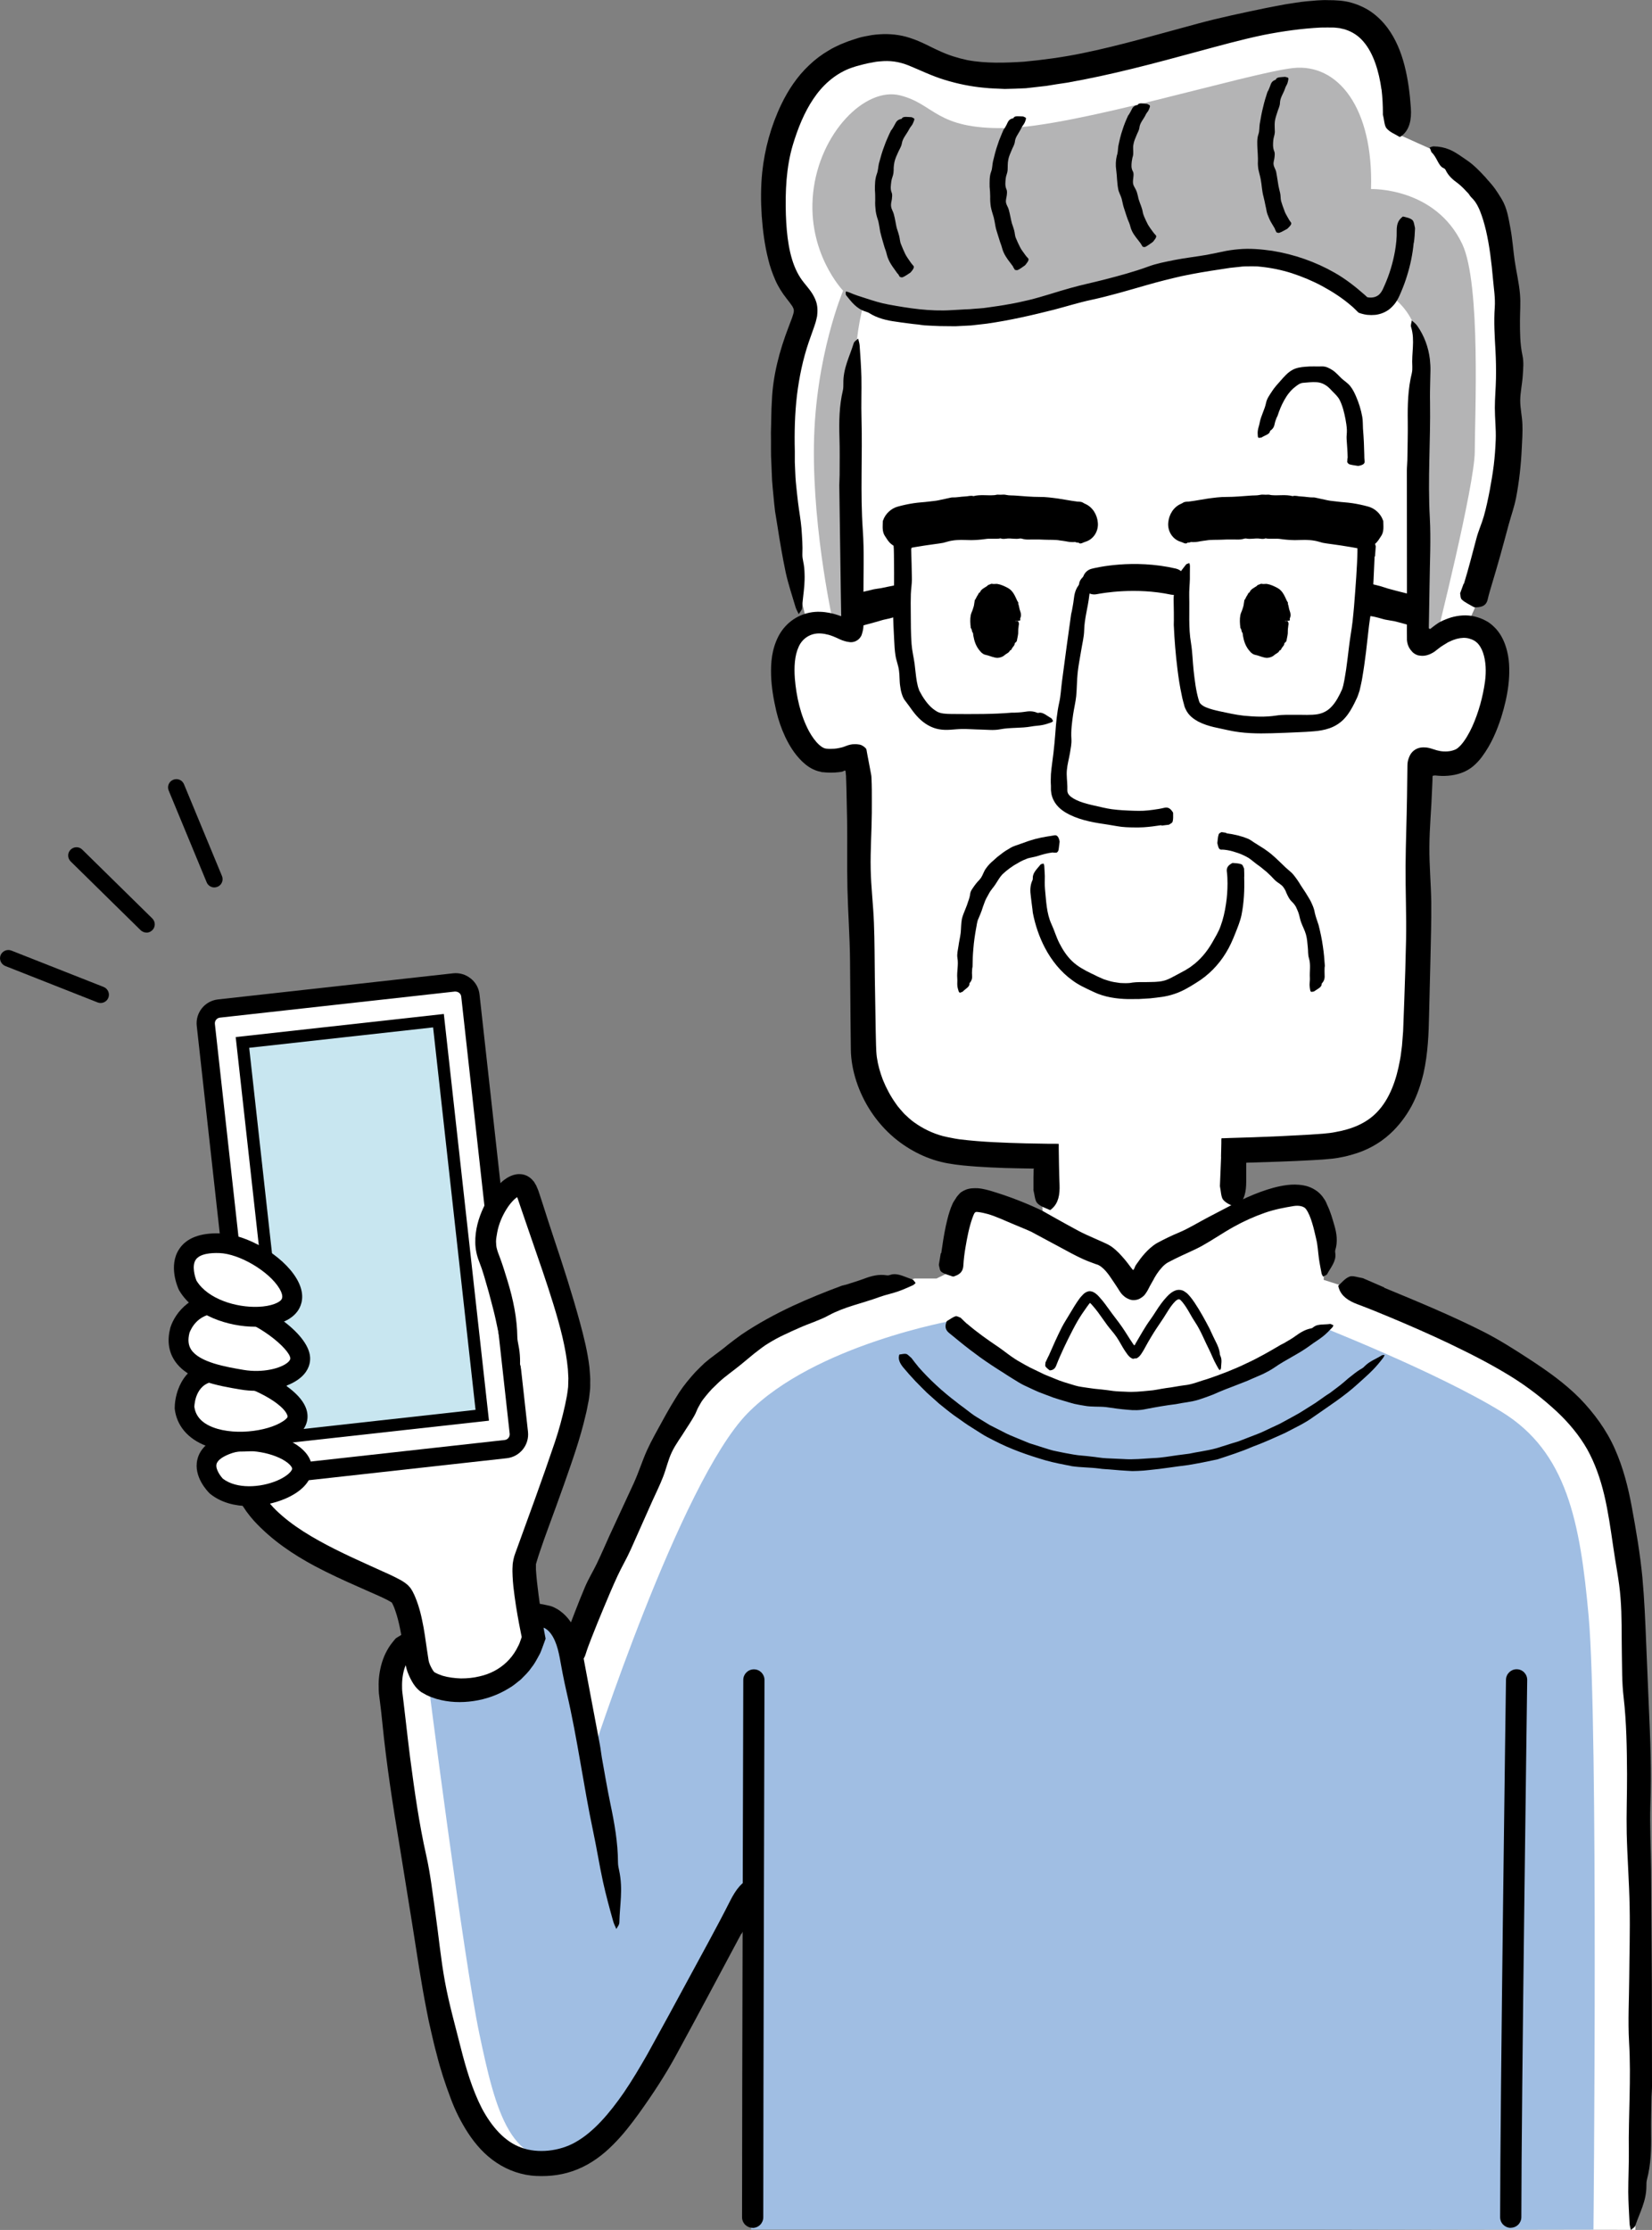
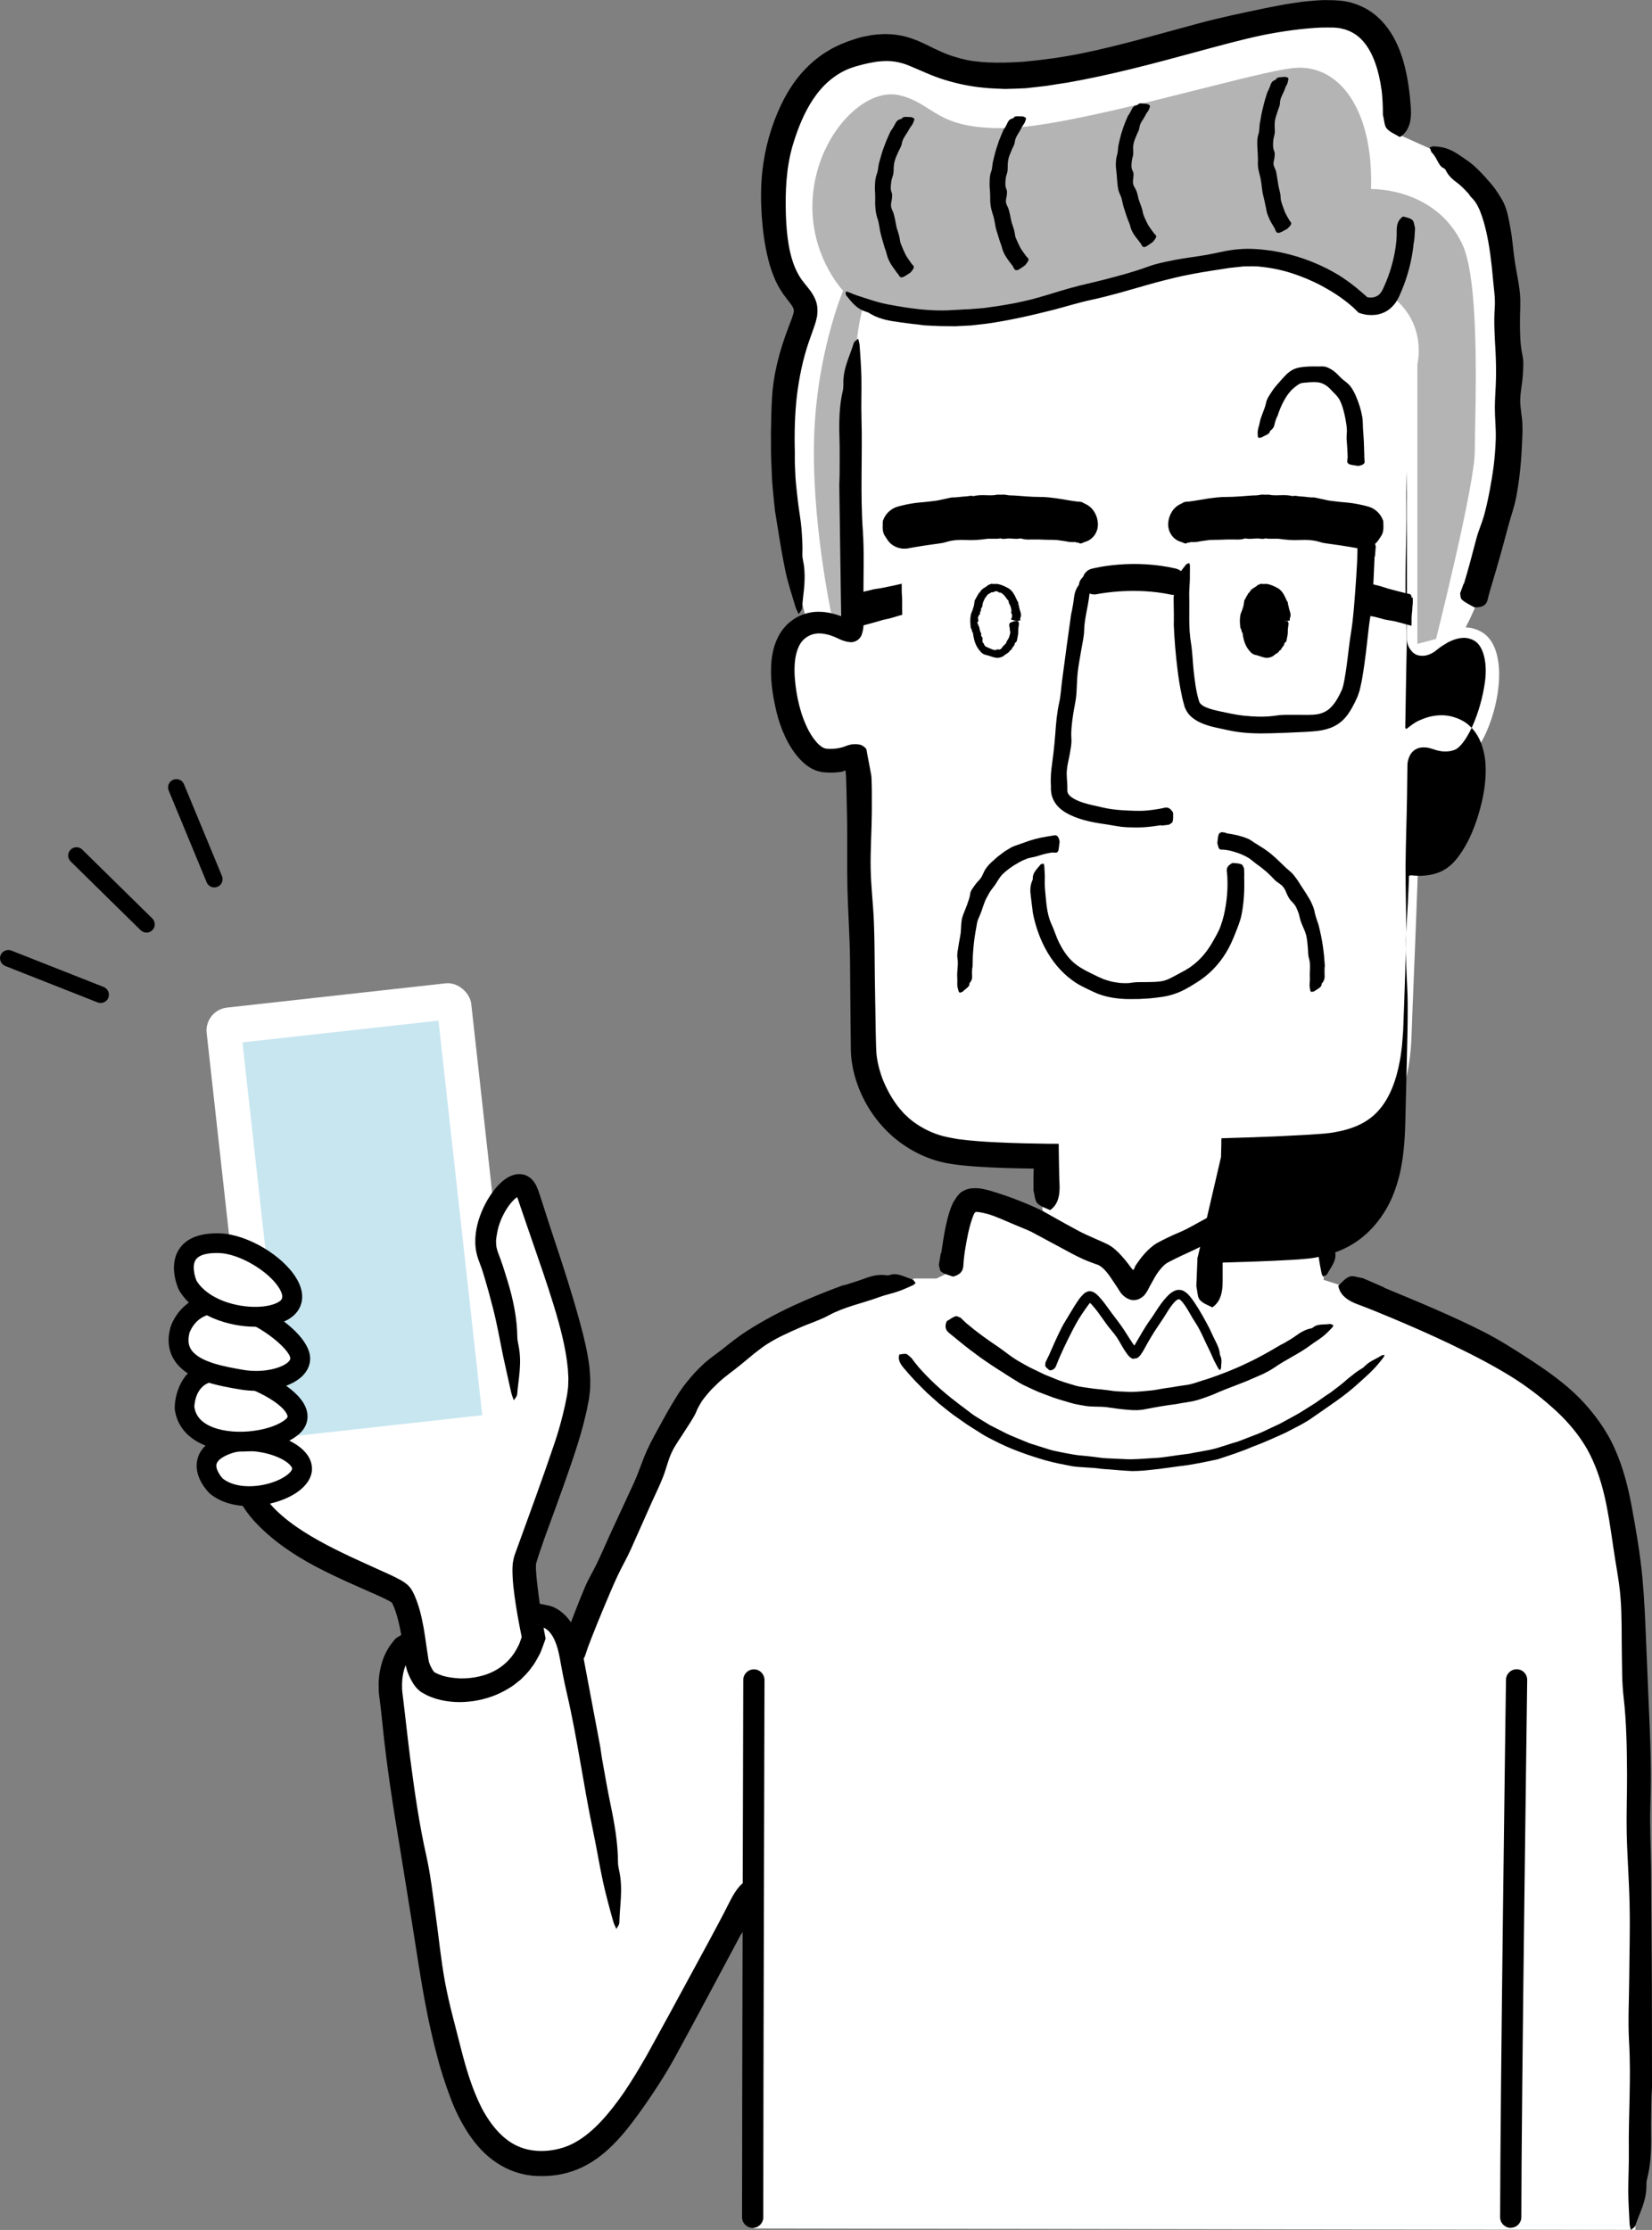
<svg xmlns="http://www.w3.org/2000/svg" id="_レイヤー_2" data-name="レイヤー 2" viewBox="0 0 203.19 274.22">
  <rect x="0" y="0" width="203.19" height="274.22" fill="#808080" stroke="none" />
  <defs>
    <style>
      .cls-1 {
        fill: #fff;
      }

      .cls-2 {
        fill: #a0bee3;
      }

      .cls-3 {
        fill: #b4b4b5;
      }

      .cls-4 {
        fill: #c8e6f0;
      }
    </style>
  </defs>
  <g id="_レイヤー_1-2" data-name="レイヤー 1">
    <path class="cls-1" d="M70.25,204.42c4.98-13.08,11.06-28.33,15.14-33.09,6.21-7.25,15.28-10.58,27.09-14.11h2.71s1.48-.72,1.48-.72c0,0,1.14-7.46,2.52-8.58,1.37-1.12,8.41,2,8.41,2,0,0,6.2,3.22,8.06,4.25,1.14,.63,2.81,2.95,3.48,3.98,.14,.21,.45,.2,.57-.02,.56-1.03,2.02-3.18,3.34-3.92,2.34-1.3,9.64-4.85,9.64-4.85,0,0,6.75-3.5,8.56-1.19,1.81,2.31,1.56,9.22,1.56,9.22l1.83,.58c9.4,3.91,22.71,8.96,28.72,14.94,5.51,5.48,6.8,11.31,7.66,27.73,.79,15.29,.13,73.57,.13,73.57l-108.45-.18,.11-41.96s-4.97,8.22-10.39,18.58c-6.1,11.65-10.05,15.11-14.88,15.61-4.82,.5-9.67-2.12-12.37-12.74-2.77-10.91-7.04-45.17-7.04-45.17,0,0-.51-3.34,1.57-5.61,0,0,8.96-5.68,17.29-3.57,0,0,2.08,.25,2.85,4.47l.4,.78Z" />
-     <path class="cls-2" d="M92.91,230.95l-.53,43.22h103.61s.61-62.03-.59-75.39c-1.05-11.68-2.69-20.23-10.68-25.15-7.99-4.92-22.74-10.7-22.74-10.7,0,0-11.47,9.01-22.94,9.01s-21.65-9.59-21.65-9.59c0,0-17.16,2.99-25.45,11.45-8.29,8.46-19.22,42.32-19.22,42.32,0,0-1.59-10.4-2.65-13.58-1.06-3.17-5.64-4.94-6.88-4.23-1.23,.71-10.6,7.91-10.6,7.91,0,0,4.43,34.72,6.37,43.89s3.86,17.55,11.79,14.72c7.94-2.82,22.15-33.88,22.15-33.88Z" />
    <path d="M69.53,201.32c.79-2.05,1.55-4.11,2.41-6.14,.42-1,1-1.93,1.47-2.91,.54-1.13,1.04-2.28,1.55-3.42,1-2.16,2-4.32,3-6.48,.6-1.32,1.03-2.72,1.63-4.05,.57-1.25,1.27-2.45,1.93-3.67,.3-.57,.64-1.13,.96-1.7,.35-.57,.68-1.14,1.05-1.71,.62-.94,1.29-1.73,2-2.52,.37-.38,.75-.75,1.13-1.11,.4-.35,.82-.67,1.24-.98,.56-.42,1.12-.83,1.65-1.28,.55-.42,1.1-.85,1.67-1.25,2.02-1.36,4.16-2.52,6.33-3.53,1.95-.9,3.93-1.7,5.92-2.44,.19-.07,.41-.1,.61-.16,.72-.23,1.45-.45,2.16-.71,.91-.35,1.83-.6,2.86-.43,.14,.02,.28-.02,.41-.06,.87-.3,1.8,.29,2.69,.55,.14,.04,.28,.29,.42,.45-.11,.1-.21,.22-.34,.28-.59,.26-1.17,.53-1.77,.74-.77,.27-1.58,.43-2.35,.71-2.08,.77-4.29,1.19-6.25,2.26-1.14,.62-2.4,.99-3.58,1.52-.65,.29-1.3,.57-1.93,.88-.64,.3-1.26,.64-1.86,1.01-.64,.37-1.2,.85-1.79,1.29-.56,.47-1.12,.93-1.68,1.39-.89,.73-1.86,1.38-2.7,2.17l-.81,.79c-.26,.27-.5,.56-.74,.85-.24,.29-.48,.59-.65,.9-.18,.32-.36,.61-.5,.97-.16,.41-.38,.76-.61,1.14-.23,.38-.47,.74-.71,1.11-.56,.93-1.25,1.8-1.72,2.8-.46,.96-.68,2.03-1.07,3.02-.39,1.01-.87,1.98-1.32,2.97-.88,1.98-1.76,3.95-2.64,5.93-.49,1.11-1.12,2.16-1.63,3.26-.61,1.31-1.17,2.65-1.73,3.99-.51,1.21-1,2.43-1.48,3.65-.27,.68-.53,1.37-.75,2.08-.18,.58-.55,.97-1.42,1-.09,0-.22,.02-.28-.02-.45-.3-.98-.59-1.29-.94-.21-.23-.1-.58-.13-.88,0-.03,.02-.05,.03-.08l.54-1.25h.03Z" />
    <path d="M91.18,237.79c-2.66,4.97-5.29,9.93-8,14.9-1.34,2.47-2.9,4.84-4.57,7.17-.97,1.34-1.99,2.67-3.22,3.89-1.21,1.22-2.67,2.33-4.38,3.02-1.63,.67-3.32,.89-5.04,.81-1.73-.07-3.47-.67-4.9-1.63-1.45-.96-2.58-2.25-3.48-3.62-.89-1.37-1.62-2.82-2.16-4.3-.68-1.79-1.28-3.63-1.73-5.45-.25-.91-.46-1.82-.67-2.74-.22-.91-.41-1.82-.58-2.74-.68-3.45-1.18-6.92-1.73-10.38-.52-3.2-1.04-6.41-1.55-9.61-.85-5.09-1.64-10.17-2.15-15.31-.08-.85-.18-1.7-.29-2.55l-.08-.62c-.04-.24-.06-.54-.07-.78-.02-.51-.02-1.01,.03-1.52,.1-1.01,.34-2.04,.81-3.02,.25-.49,.51-.95,.9-1.41,.14-.16,.25-.33,.4-.46l.5-.31,.6-.35c1.32-.73,2.67-1.36,4.07-1.91,1.39-.55,2.84-1,4.32-1.33,2.95-.69,6.15-.83,9.27-.1l-.23-.04,.15,.02,.08,.02,.14,.03c.08,.02,.17,.05,.23,.07,.14,.05,.28,.11,.39,.17,.25,.12,.46,.25,.66,.4,.87,.64,1.4,1.43,1.79,2.19,.39,.77,.63,1.53,.82,2.29,.18,.79,.28,1.39,.41,2.07l.37,1.98,1.49,7.9c.1,.52,.15,1.05,.24,1.57,.34,1.9,.66,3.8,1.05,5.68,.51,2.41,.93,4.81,.94,7.22,0,.33,.07,.7,.15,1.04,.49,2.3,.06,4.25,.02,6.34,0,.32-.24,.55-.37,.82-.14-.32-.31-.64-.4-.98-.45-1.6-.88-3.19-1.24-4.81-.45-2.07-.78-4.17-1.22-6.24-1.19-5.63-1.92-11.34-3.23-16.96-.19-.81-.36-1.63-.52-2.45l-.23-1.23c-.07-.42-.15-.83-.23-1.19-.16-.74-.39-1.46-.73-2.06-.17-.29-.36-.56-.58-.76-.11-.1-.22-.19-.32-.25-.05-.04-.11-.06-.15-.08-.02,0-.05-.02-.06-.02h-.02s0,0,0-.02l.03-.15v-.08s.02-.04,.02-.04c.01-.07-.1,.54-.05,.28h0s.03,0,.03,0l-.13-.02-.1-.02c-3.36-.82-7.03-.42-10.41,.74-1.77,.61-3.48,1.42-5.08,2.37-.19,.12-.4,.24-.58,.36-.03,.03-.07,.05-.1,.08-.04,.05-.02,.04-.09,.13-.22,.31-.4,.64-.54,1-.29,.72-.42,1.53-.43,2.36,0,.32,0,.67,.04,.95l.14,1.15,.27,2.31c.18,1.54,.35,3.08,.55,4.62,.53,4.02,1.09,8.03,1.98,11.98,.51,2.27,.78,4.65,1.11,6.98,.41,2.85,.67,5.73,1.19,8.55,.5,2.72,1.26,5.39,1.92,8.02,.67,2.65,1.44,5.23,2.61,7.52,1.19,2.24,2.81,4.13,4.88,4.85,2.01,.74,4.67,.45,6.62-.66,2.27-1.26,4.25-3.63,5.97-6.11,1.02-1.5,1.96-3.08,2.88-4.69l2.69-4.9,4.85-8.94c.9-1.67,1.8-3.35,2.65-5.04,.7-1.39,1.49-2.43,2.6-2.81,.12-.04,.29-.12,.33-.05,.31,.53,.74,.99,.84,1.7,.07,.46-.35,1.3-.56,1.96-.02,.06-.06,.13-.1,.19l-1.7,3.05h-.03Z" />
    <path class="cls-1" d="M171.7,16.42s1.09-14.18-8.02-14.75c-9.11-.57-28.06,8.1-39.83,7.53-11.77-.57-10.19-5.21-18.79-2.85-9.68,2.66-10.44,17.08-9.49,23.35,.95,6.26,3.8,6.07,3.42,8.35-.38,2.28-6.45,12.74,.19,38.17,0,0-.17-.18,.27,.81-.37,.11-.73,.28-1.09,.53-4.35,3.01-.33,15.46,3.35,16.01,1.36,.2,2.6-.03,3.54-.44,.26-.11,.55,.08,.55,.36,.21,11.63,.06,24.67,.45,36.02,.13,3.93,3.09,10.6,11.22,11.73,2.42,.34,5.24,.5,10.72,.55l.08,16.71,24.53-.43-.02-16.08c6.21-.18,9.88-.44,11.3-.69,5.33-.93,9.23-4.49,9.54-14.03,.21-6.41,.89-19.82,1.1-33.11,0-.43,.44-.71,.83-.55,1.1,.46,2.73,.86,4.24,.22,3.62-1.52,6.99-13.72,2.31-16.19-.61-.32-1.23-.47-1.83-.49,.35-.66,.69-1.37,1.03-2.15,0,0,4.12-10.5,4.4-19.04,.28-8.54,1.57-26.46-2.42-31.02-3.99-4.55-7.25-6.6-7.25-6.6l-4.31-1.94Z" />
    <path class="cls-3" d="M102.57,77.03s-2.61-11.37-2.46-22.28c.15-10.91,3.59-19,3.59-19,0,0-4.46-4.64-3.69-12.01,.77-7.38,6.4-13.09,10.7-12.01,4.3,1.08,4.35,4.17,12.96,4.02,8.6-.15,29.83-6.76,35.36-7.38,5.53-.61,9.91,4.89,9.6,14.88,0,0,7.89-.26,11.22,6.76,2.32,4.89,1.54,21.36,1.54,25.51s-4.76,23.05-4.76,23.05l-2.3,.61V44.77s1.23-4.76-2.92-8.14c0,0-2.15,2-4.92-.31-2.77-2.3-7.84-5.53-16.9-4.3s-21.2,6.76-28.43,7.07c-7.22,.31-14.9-1.84-14.9-1.84,0,0-1.08,3.69-.92,6.91,.15,3.23-.61,33.5-.61,33.5l-2.15-.61Z" />
    <path d="M170.24,158.35c4.08,1.69,8.19,3.38,12.19,5.4,1.97,1,3.84,2.19,5.71,3.41,2.15,1.41,4.29,2.9,6.18,4.81,1.73,1.79,3.28,3.88,4.3,6.2,1.03,2.31,1.64,4.73,2.08,7.12,.54,2.91,1.03,5.8,1.31,8.71,.25,2.75,.36,5.47,.47,8.23l.32,7.62c.19,4.03,.33,8.04,.19,12.07-.08,2.67,.06,5.35,.09,8.02l.09,14.06,.02,12.58c0,.41-.05,.82-.06,1.24-.02,1.51-.07,3.01-.05,4.52,.03,1.93-.02,3.83-.51,5.68-.07,.25-.07,.55-.07,.82,0,1.84-.83,3.26-1.36,4.84-.08,.24-.37,.37-.55,.54-.06-.27-.15-.54-.16-.81-.06-1.28-.15-2.57-.16-3.86,0-1.65,.09-3.31,.07-4.96-.06-4.49,.3-8.97,.03-13.47-.15-2.63,0-5.28,.02-7.93,.02-2.89,.11-5.79,.05-8.68-.05-3.03-.29-6.04-.36-9.07-.05-2.42,.05-4.84,.04-7.26-.02-3.17-.06-6.32-.42-9.47-.22-1.81-.18-3.67-.22-5.5-.04-2.23,.02-4.49-.16-6.71-.16-2.15-.62-4.26-.91-6.37-.31-2.13-.61-4.25-1.09-6.28-.48-2.02-1.15-3.93-2.11-5.65-.97-1.7-2.28-3.27-3.76-4.65-1.65-1.53-3.52-2.99-5.55-4.25-2.42-1.5-4.99-2.81-7.6-4.06-2.37-1.13-4.77-2.18-7.2-3.2-1.36-.57-2.73-1.13-4.12-1.65-1.13-.42-2-1-2.31-2-.03-.1-.1-.26-.04-.31,.43-.39,.8-.88,1.37-1.1,.38-.15,1.05,.11,1.6,.19,.05,0,.1,.04,.15,.06l2.51,1.09v.03Z" />
    <path d="M185.82,273.96c-.72,0-1.31-.58-1.31-1.31,0-13.98,.71-65.57,.72-66.09,.01-.72,.61-1.3,1.32-1.29,.72,0,1.3,.6,1.29,1.32,0,.52-.72,52.09-.72,66.05,0,.72-.58,1.31-1.31,1.31Z" />
    <path d="M92.58,273.96c-.72,0-1.31-.58-1.31-1.31,0-13.98,.15-65.55,.15-66.07,0-.72,.59-1.3,1.31-1.3h0c.72,0,1.3,.59,1.3,1.31,0,.52-.15,52.09-.15,66.07,0,.72-.58,1.31-1.31,1.31Z" />
    <path d="M128.98,166.74c.51-1.17,1.03-2.35,1.61-3.5,.29-.57,.65-1.1,.97-1.65,.38-.63,.75-1.27,1.21-1.9,.06-.07,.11-.15,.18-.22,.06-.07,.12-.14,.24-.26,.2-.22,.44-.36,.71-.42,.27-.05,.54,.06,.77,.21,.1,.08,.25,.18,.32,.26,.07,.07,.14,.14,.2,.21,.51,.55,.91,1.12,1.32,1.69,.49,.69,1.03,1.34,1.51,2.04,.45,.65,.85,1.34,1.29,1.98l.08,.12,.04,.05s.05,.07,.09,.09c.04-.01,.06-.07,.09-.1l.07-.14c.56-.94,1.13-2,1.82-2.94,.46-.63,.84-1.32,1.33-1.97,.21-.28,.44-.57,.7-.84,.13-.14,.27-.28,.44-.41,.14-.12,.48-.34,.77-.4,.31-.06,.64-.02,.91,.15,.12,.09,.28,.18,.38,.28,.08,.08,.16,.15,.22,.23,.27,.3,.48,.59,.68,.89,.71,1.06,1.29,2.14,1.86,3.23,.06,.11,.09,.22,.15,.33,.19,.4,.37,.8,.57,1.19,.26,.5,.48,1.01,.53,1.58,0,.08,.04,.16,.07,.23,.23,.48,.08,1.01,.07,1.51,0,.08-.1,.16-.15,.24-.05-.06-.12-.12-.16-.19-.18-.32-.37-.65-.53-.98-.21-.43-.38-.88-.59-1.3-.59-1.15-1.04-2.37-1.76-3.45-.42-.62-.75-1.31-1.16-1.92-.11-.16-.23-.33-.35-.48-.12-.14-.26-.31-.32-.34-.08-.07-.19-.09-.29-.04-.05,.02-.08,.04-.14,.08-.07,.05-.14,.1-.2,.17-.56,.56-.98,1.34-1.44,2.05-.37,.58-.78,1.14-1.15,1.73-.24,.39-.48,.78-.71,1.18-.11,.2-.22,.4-.34,.61-.06,.11-.12,.22-.18,.33-.1,.16-.18,.32-.31,.5-.13,.21-.29,.39-.46,.5-.17,.17-.34,.04-.54,.15-.34-.04-.68-.44-.95-.86-.21-.3-.24-.37-.34-.53l-.25-.43c-.16-.29-.33-.57-.51-.84-.35-.52-.79-.98-1.16-1.48-.37-.51-.73-1.01-1.09-1.52-.18-.24-.37-.49-.56-.71-.09-.11-.19-.22-.28-.32-.09-.1-.22-.21-.19-.18,0,0-.01-.01-.02,0h0s-.12,.15-.12,.15c-.08,.11-.17,.22-.25,.34-.38,.53-.78,1.11-1.13,1.71-.42,.72-.79,1.47-1.17,2.22-.34,.68-.66,1.37-.97,2.07-.17,.39-.34,.78-.49,1.18-.12,.33-.32,.56-.7,.61-.04,0-.1,.02-.12,0-.18-.15-.39-.29-.51-.48-.07-.12,0-.32,0-.49,0-.02,.01-.03,.02-.04l.34-.72h.01Z" />
    <path d="M115.77,154.09c.16-1.12,.33-2.23,.57-3.37,.13-.57,.26-1.14,.46-1.75,.09-.3,.21-.6,.37-.96,.09-.21,.27-.44,.4-.66,.13-.23,.31-.42,.49-.61l.09-.09c.4-.29,.88-.48,1.38-.52,.25-.02,.51-.02,.75-.01,.24,.02,.37,.04,.54,.07,.65,.12,1.2,.3,1.74,.47,1.28,.4,2.48,.85,3.66,1.34,.56,.23,1.11,.48,1.67,.74,.39,.17,.59,.32,.86,.46l.78,.44c1.04,.58,2.07,1.16,3.12,1.72,.64,.34,1.3,.63,1.96,.92l.99,.44c.35,.17,.6,.24,1.1,.57,.71,.51,1.16,1.04,1.63,1.58,.22,.27,.44,.54,.64,.82l.18,.24,.03,.03,.14,.18s.07,.03,.11,0c.03-.03,.04-.07,.06-.11l.1-.22,.04-.1s0-.03,.02-.05l.14-.21c.31-.45,.64-.9,1.03-1.33,.4-.43,.83-.86,1.47-1.25,.89-.48,1.79-.92,2.73-1.31,1.23-.52,2.37-1.24,3.56-1.86l3.12-1.63c1.07-.57,2.21-1.09,3.39-1.52,1.01-.36,2.05-.68,3.25-.83,.6-.07,1.25-.09,2,.05,.72,.12,1.66,.53,2.29,1.33l.26,.37c.18,.25,.26,.5,.37,.74,.41,.86,.63,1.68,.86,2.47,.3,1.01,.43,2.03,.12,3.03-.04,.14-.02,.29,0,.43,.13,.95-.58,1.74-1.01,2.55-.07,.12-.33,.2-.5,.29-.06-.12-.15-.25-.18-.38-.11-.62-.25-1.24-.33-1.86-.11-.79-.14-1.6-.33-2.37-.16-.67-.3-1.35-.5-1.98-.19-.63-.43-1.26-.76-1.71-.24-.34-.86-.48-1.53-.37-1.09,.18-2.34,.41-3.53,.83-1.31,.46-2.57,1.02-3.84,1.73-1.32,.73-2.55,1.59-3.86,2.32-1.05,.58-2.17,1.02-3.25,1.56-.34,.17-.72,.36-1.03,.53-.21,.13-.46,.33-.68,.58-.23,.25-.44,.52-.64,.82-.1,.15-.19,.31-.28,.46l-.06,.12s-.03,.07-.09,.16c-.09,.15-.18,.32-.27,.48-.22,.36-.4,.83-.66,1.16-.24,.37-.53,.52-.77,.66-.12,.05-.21,.09-.36,.12-.15,.03-.34,.05-.51,.03-.18-.02-.29-.06-.41-.11-.11-.04-.25-.12-.38-.19-.23-.16-.48-.37-.7-.69-.45-.73-1.06-1.61-1.2-1.82-.24-.36-.51-.7-.79-.98-.17-.16-.35-.32-.52-.42-.09-.06-.16-.09-.24-.13-.07-.02-.08-.02-.25-.08-.51-.19-1.02-.37-1.51-.59-1-.45-1.95-.98-2.91-1.5l-2.87-1.54-.65-.35-.68-.3-1.46-.61c-1.08-.44-2.15-.97-3.21-1.27-.4-.11-.8-.2-1.14-.24-.1,0-.12-.01-.15-.02-.03,0-.06,0-.09,0-.06,0-.12,.01-.16,.05-.05,.04-.09,.1-.13,.16l-.11,.25c-.04,.09-.08,.2-.12,.32-.39,1.1-.64,2.38-.85,3.64-.12,.71-.21,1.43-.25,2.15-.03,.59-.27,1.06-1.05,1.32-.08,.03-.19,.08-.26,.05-.48-.17-1.02-.3-1.38-.56-.24-.17-.23-.55-.32-.83,0-.03,0-.06,0-.08l.23-1.38h.03Z" />
    <path d="M118.92,162.76c1.23,1.06,2.57,2.01,3.93,2.92,.66,.46,1.29,.98,1.97,1.42,.39,.26,.81,.47,1.21,.71,.41,.23,.82,.45,1.25,.64l1.2,.58,1.23,.5c.82,.36,1.68,.59,2.53,.85,.52,.16,1.06,.2,1.59,.29,.53,.08,1.07,.15,1.6,.19,.5,.05,1,.12,1.5,.19,.5,.06,1.01,.07,1.51,.09,.94,.07,1.88-.03,2.81-.12,.74-.04,1.47-.23,2.2-.33,.74-.08,1.46-.25,2.21-.34,.99-.09,1.92-.52,2.87-.78,1.65-.56,3.28-1.18,4.85-1.95,1.42-.65,2.78-1.44,4.12-2.23,.13-.08,.28-.13,.41-.21,.48-.29,.98-.55,1.43-.89,.59-.42,1.18-.8,1.94-.94,.1-.02,.19-.08,.27-.15,.54-.43,1.33-.28,2.03-.39,.11-.02,.28,.11,.43,.16-.05,.1-.09,.23-.17,.3-.35,.37-.7,.73-1.1,1.05-.5,.41-1.07,.73-1.58,1.12-1.41,1.05-3.02,1.75-4.46,2.76-.43,.29-.88,.53-1.35,.76-.47,.21-.95,.41-1.43,.62-.51,.24-1.04,.43-1.57,.64-.53,.2-1.05,.42-1.58,.61-.55,.21-1.1,.46-1.64,.69-.56,.21-1.12,.42-1.69,.6-.91,.29-1.88,.35-2.81,.55-1.24,.15-2.47,.37-3.72,.61-.72,.16-1.47,.16-2.21,.08-.9-.07-1.8-.2-2.68-.33-.86-.09-1.75,0-2.61-.16-.44-.07-.87-.15-1.3-.24-.43-.11-.85-.25-1.27-.37-.42-.13-.84-.24-1.26-.39l-1.23-.46c-.83-.29-1.6-.7-2.4-1.06-.44-.21-.85-.48-1.26-.73-.42-.25-.82-.51-1.23-.78-.98-.61-1.94-1.24-2.88-1.91-.84-.61-1.67-1.24-2.48-1.9-.45-.37-.9-.74-1.36-1.11-.37-.3-.57-.7-.35-1.3,.02-.06,.05-.15,.1-.18,.34-.19,.68-.46,1.01-.57,.21-.07,.42,.1,.63,.16,.02,0,.03,.03,.05,.04,.23,.24,.48,.46,.72,.69l-.02,.02Z" />
    <path d="M112.93,168.06c1.41,1.6,2.99,3.06,4.7,4.35,.4,.34,.85,.63,1.26,.96,.42,.32,.83,.65,1.29,.92,.52,.32,1.04,.64,1.57,.96l1.64,.83c.51,.28,1.05,.5,1.59,.72l1.62,.67,1.67,.53c.56,.17,1.11,.37,1.69,.47,.69,.15,1.39,.28,2.09,.4,.7,.13,1.41,.14,2.12,.24,.67,.06,1.32,.2,1.99,.22l2.01,.09c1.24,.09,2.48-.05,3.72-.12,.99-.03,1.95-.22,2.93-.35l1.46-.19c.48-.1,.96-.19,1.45-.27,.64-.12,1.29-.23,1.92-.41,.62-.2,1.25-.39,1.87-.59l.82-.25,.8-.31,1.6-.62c.53-.2,1.04-.47,1.56-.71,.51-.25,1.05-.46,1.54-.75,.89-.5,1.81-.95,2.67-1.52l1.3-.82,1.25-.88c.16-.12,.34-.21,.51-.33,.58-.45,1.19-.87,1.74-1.35,.35-.31,.71-.62,1.08-.89,.36-.29,.73-.56,1.14-.79,.11-.06,.22-.16,.31-.26,.63-.64,1.39-.88,2.09-1.33,.11-.07,.25-.04,.38-.05-.07,.13-.12,.26-.21,.37-.4,.52-.81,1.02-1.27,1.48-.58,.6-1.22,1.14-1.83,1.7-1.67,1.53-3.59,2.75-5.44,4.05-1.07,.79-2.3,1.34-3.48,1.97-1.33,.6-2.66,1.21-4.03,1.71-1.4,.61-2.86,1.07-4.31,1.55-1.19,.26-2.4,.5-3.61,.7-1.59,.19-3.17,.46-4.77,.61-.46,.06-.93,.09-1.39,.11-.23,0-.47,.02-.7,.02l-.7-.04c-.57-.03-1.14-.08-1.71-.13-.57-.06-1.14-.06-1.71-.15-1.09-.14-2.2-.12-3.3-.28-1.1-.22-2.21-.42-3.29-.73-2.14-.63-4.27-1.37-6.25-2.4-.55-.29-1.12-.55-1.64-.9-.53-.33-1.05-.67-1.58-1-.62-.41-1.21-.86-1.83-1.28-.6-.44-1.17-.92-1.75-1.38l-1.5-1.34c-.47-.48-.96-.94-1.42-1.43l-.76-.83-.74-.86c-.39-.48-.63-.96-.51-1.46,.01-.05,.03-.13,.06-.13,.28-.02,.54-.12,.83-.06,.18,.04,.4,.31,.61,.47,.02,.02,.03,.04,.05,.06,.25,.35,.54,.69,.81,1.03h-.01Z" />
    <path d="M142.86,101.47c-.71,.11-1.43,.21-2.19,.26-.19,.01-.38,.02-.58,.02h-.54c-.36,0-.71-.01-1.07-.03-.71-.03-1.41-.19-2.12-.3-.81-.12-1.63-.24-2.45-.43-.78-.18-1.56-.42-2.32-.79-.75-.37-1.58-.9-2.04-1.87-.13-.29-.23-.6-.26-.92-.03-.17-.03-.29-.03-.41v-.37c-.04-.51-.01-.95,0-1.43,.07-.88,.21-1.74,.31-2.6,.09-.8,.17-1.6,.23-2.41,.09-1.28,.2-2.55,.48-3.8,.19-.83,.22-1.68,.33-2.52l.59-4.42,.55-3.95c.02-.13,.07-.25,.09-.38,.08-.47,.18-.94,.23-1.41,.07-.61,.19-1.2,.59-1.73,.05-.07,.07-.16,.08-.25,.08-.58,.69-.94,1.1-1.38,.06-.07,.26-.08,.39-.11,.03,.09,.07,.18,.07,.27-.01,.41-.02,.82-.07,1.23-.07,.52-.2,1.03-.26,1.55-.16,1.41-.59,2.78-.62,4.22-.02,.84-.24,1.66-.37,2.49-.15,.91-.33,1.8-.43,2.72-.1,.95-.09,1.92-.18,2.88-.08,.76-.27,1.51-.38,2.27-.14,.99-.28,1.98-.21,3,.04,.58-.09,1.16-.18,1.74-.12,.7-.32,1.39-.38,2.1-.06,.67,.05,1.38,.06,2,0,.15,0,.3,0,.46,0,.1,.01,.09,.01,.14,0,.04,0,.07,.02,.1,.03,.12,.08,.24,.2,.37,.24,.28,.73,.56,1.27,.77,.55,.21,1.17,.37,1.8,.51,.71,.15,1.43,.35,2.17,.45,.89,.12,1.79,.16,2.7,.19,.43,.01,.8,.02,1.19,0,.39-.02,.79-.06,1.2-.12,.45-.06,.9-.13,1.35-.24,.36-.09,.69-.02,1.01,.46,.03,.05,.09,.12,.09,.17,0,.36,.03,.76-.06,1.06-.06,.2-.29,.26-.44,.38-.01,.01-.04,0-.05,.01l-.89,.11v-.02Z" />
    <g>
-       <path d="M124.91,76.35c-.05,2.14-1.2,3.86-2.56,3.82-1.36-.03-2.43-1.8-2.37-3.94,.05-2.14,1.2-3.86,2.56-3.82,1.37,.03,2.43,1.8,2.38,3.94Z" />
      <path d="M125.01,76.35c-.15-.04-.3-.07-.44-.1-.2-.05-.25-.1-.2-.17,.03-.04,.08-.09,.09-.14,.03-.15,.03-.3,0-.44,0-.03-.04-.05-.05-.07-.02-.03-.06-.05-.05-.08,.1-.26,0-.5-.06-.74-.04-.17-.15-.32-.22-.47-.03-.08,.02-.21-.05-.27-.24-.24-.37-.54-.61-.75-.07-.06-.14-.12-.22-.17-.07-.06-.15-.1-.25-.08-.08,.02-.12-.06-.19-.1-.14-.07-.31-.11-.46-.01-.11,.07-.22,.08-.37,.08-.06,0-.08,.08-.14,.1-.15,.06-.3,.14-.39,.28-.1,.17-.26,.3-.33,.49-.04,.14-.13,.24-.16,.38-.06,.16-.06,.34-.1,.5,0,.06-.05,.11-.09,.16-.06,.07-.08,.15-.06,.25,.02,.1-.07,.17-.1,.26,0,.01-.05,.02-.04,.04,.14,.18-.12,.28-.15,.44-.03,.1-.13,.2-.08,.31,.04,.09,.03,.17,.04,.26,0,.06,0,.12-.08,.19-.07,.06-.07,.13,0,.19,.07,.06,.05,.12,.07,.18,.02,.06,.06,.13,.09,.19,.01,.02,.03,.04,.03,.07,.04,.21,.09,.41,.15,.61,.03,.07,.12,.13,.1,.21-.01,.08-.04,.16,0,.23,.02,.04,.03,.09,.06,.12,.09,.1,.15,.21,.07,.39-.01,.03,.02,.04,.02,.07,0,.08,0,.15,.02,.23,0,.02,.01,.05,.04,.06,.11,.04,.12,.14,.16,.24,.04,.13,.15,.2,.26,.26,.31,.12,.54,.25,.81,.34,.11,.03,.22,.06,.33,.05,.06,0,.11-.05,.15-.08,.07-.04,.16,.03,.24,.02,.14,0,.29-.06,.37-.2,.08-.16,.2-.25,.31-.37,.07-.1,.22-.15,.24-.29,.06-.25,.26-.41,.34-.65,.05-.19,.13-.38,.15-.58,.01-.1-.04-.22-.06-.33,0-.02,0-.04,0-.06,.03-.11-.03-.23-.05-.34-.03-.13-.02-.25,.01-.37,.01-.07,.11-.13,.29-.19,.13-.04,.25-.09,.38-.14,.38,.02,.38,.02,.43,.1,.08,.15,.08,.29,.04,.44-.02,.09-.01,.19-.03,.28-.05,.23-.02,.48-.04,.73,0,0,0,0,0,.01-.02,.19-.06,.38-.1,.57-.02,.1-.04,.21-.06,.31-.02,.06-.06,.12-.11,.17-.05,.06-.15,.08-.15,.16,0,.25-.21,.38-.32,.57-.06,.11-.1,.27-.27,.29-.12,.3-.45,.38-.68,.59-.21,.2-.52,.29-.82,.32-.23,.01-.46-.07-.66-.12-.2-.07-.36-.12-.55-.18-.17-.05-.35-.07-.52-.15-.14-.08-.28-.19-.38-.31-.28-.3-.48-.63-.62-.97-.14-.34-.22-.69-.28-1.03-.02-.13,0-.27-.09-.38-.13-.16-.04-.37-.22-.53-.01-.01,0-.03,0-.04-.06-.51-.1-1.04,0-1.55,.05-.26,.19-.49,.26-.74,.04-.14,.1-.28,.13-.43,.03-.21,.06-.43,.1-.65,0-.01,0-.03,.02-.04,.15-.17,.19-.4,.34-.58,.09-.11,.09-.31,.28-.35,.12-.39,.54-.55,.86-.77,.07-.04,.11-.15,.2-.16,.16-.02,.29-.17,.46-.12,.22,.05,.42-.02,.63,.01,.48,.08,.9,.29,1.3,.5,.65,.36,.88,1.04,1.15,1.6,.04,.07,.09,.12,.12,.2,.02,.05-.03,.12,0,.16,.11,.29,.11,.59,.23,.88,.11,.28,.14,.6,0,.9-.02,.05,0,.1,.01,.15,.02,.1-.03,.13-.44,.17Z" />
    </g>
    <g>
      <path d="M158.07,76.35c-.05,2.14-1.2,3.85-2.56,3.82-1.36-.03-2.42-1.8-2.37-3.94,.05-2.14,1.2-3.86,2.56-3.82,1.36,.03,2.43,1.8,2.37,3.94Z" />
      <path d="M158.17,76.35c-.15-.04-.3-.07-.44-.1-.2-.05-.25-.1-.2-.17,.03-.04,.08-.09,.09-.14,.03-.15,.03-.3,0-.44,0-.03-.04-.05-.05-.07-.02-.03-.06-.05-.05-.08,.1-.26,0-.5-.06-.74-.04-.17-.15-.32-.22-.47-.03-.08,.02-.21-.05-.27-.24-.24-.37-.54-.61-.75-.07-.06-.14-.12-.22-.17-.07-.06-.15-.1-.25-.08-.08,.02-.12-.06-.19-.1-.14-.07-.31-.11-.46-.01-.11,.07-.22,.08-.37,.08-.06,0-.08,.08-.14,.1-.15,.06-.3,.14-.39,.28-.1,.17-.26,.3-.33,.49-.04,.14-.13,.24-.16,.38-.06,.16-.06,.34-.1,.5,0,.06-.05,.11-.09,.16-.06,.07-.08,.15-.06,.25,.02,.1-.07,.17-.1,.26,0,.01-.05,.02-.04,.04,.13,.18-.12,.28-.15,.44-.03,.1-.13,.2-.08,.31,.04,.09,.03,.17,.04,.26,0,.06,0,.12-.08,.19-.07,.06-.07,.13,0,.19,.07,.06,.05,.12,.07,.18,.02,.06,.06,.13,.09,.19,.01,.02,.03,.04,.03,.07,.04,.21,.09,.41,.15,.61,.03,.07,.12,.13,.1,.21-.01,.08-.04,.16,0,.23,.02,.04,.03,.09,.06,.12,.09,.1,.15,.21,.07,.39-.01,.03,.02,.04,.02,.07,0,.08,0,.15,.02,.23,0,.02,.01,.05,.04,.06,.11,.04,.12,.14,.16,.24,.04,.13,.15,.2,.26,.26,.31,.12,.54,.25,.81,.34,.11,.03,.22,.06,.33,.05,.06,0,.11-.05,.15-.08,.07-.04,.16,.03,.24,.02,.14,0,.29-.06,.37-.2,.08-.16,.2-.25,.31-.37,.07-.1,.22-.15,.24-.29,.06-.25,.26-.41,.34-.65,.05-.19,.13-.38,.15-.58,.01-.1-.04-.22-.06-.33,0-.02,0-.04,0-.06,.03-.11-.03-.23-.05-.34-.03-.13-.02-.25,.01-.37,.01-.07,.11-.13,.29-.19,.13-.04,.25-.09,.38-.14,.38,.02,.38,.02,.43,.1,.08,.15,.08,.29,.04,.44-.02,.09-.01,.19-.03,.28-.05,.23-.02,.48-.04,.73,0,0,0,0,0,.01-.02,.19-.06,.38-.1,.57-.02,.1-.04,.21-.06,.31-.02,.06-.06,.12-.11,.17-.05,.06-.15,.08-.15,.16,0,.25-.21,.38-.32,.57-.06,.11-.1,.27-.27,.29-.12,.3-.45,.38-.68,.59-.21,.2-.52,.29-.82,.32-.23,.01-.45-.06-.66-.12-.2-.07-.36-.12-.55-.18-.17-.05-.35-.07-.52-.15-.14-.08-.28-.19-.38-.31-.28-.3-.48-.63-.62-.97-.14-.34-.22-.69-.28-1.03-.02-.13,0-.27-.09-.38-.13-.16-.04-.37-.22-.53-.01-.01,0-.03,0-.04-.06-.51-.1-1.04,0-1.55,.05-.26,.19-.49,.26-.74,.04-.14,.1-.28,.13-.43,.03-.21,.06-.43,.1-.65,0-.01,0-.03,.02-.04,.15-.17,.19-.4,.34-.58,.09-.11,.09-.31,.28-.35,.12-.39,.54-.55,.86-.77,.07-.04,.11-.15,.2-.16,.16-.02,.29-.17,.46-.12,.22,.05,.42-.02,.63,.01,.48,.08,.9,.29,1.3,.5,.65,.36,.88,1.04,1.15,1.6,.04,.07,.09,.12,.12,.2,.02,.05-.03,.12,0,.16,.11,.29,.11,.59,.23,.88,.11,.28,.14,.6,0,.9-.02,.05,0,.1,.01,.15,.02,.1-.03,.13-.44,.17Z" />
    </g>
    <path d="M165.76,56.33c-.01-.77-.08-1.55-.13-2.32-.03-.38,.05-.77,.03-1.16-.02-.44-.09-.88-.17-1.31-.16-.81-.35-1.62-.71-2.34-.22-.44-.59-.76-.9-1.08-.29-.31-.56-.61-.91-.8-.31-.19-.66-.3-1.03-.32-.59-.04-1.16,.04-1.7,.08-.37,.04-.68,.29-.97,.52-.52,.4-.97,.98-1.33,1.64-.33,.59-.59,1.23-.81,1.91-.02,.07-.07,.12-.1,.19-.09,.24-.19,.48-.24,.73-.06,.33-.16,.63-.53,.88-.05,.03-.06,.08-.07,.13-.05,.32-.63,.46-1.01,.71-.06,.04-.25,.03-.38,.06-.03-.06-.09-.12-.09-.17-.02-.25-.04-.51,0-.75,.04-.31,.17-.61,.22-.92,.15-.86,.61-1.6,.79-2.47,.1-.52,.43-.95,.71-1.39,.31-.49,.71-.92,1.1-1.36,.41-.46,.84-.98,1.45-1.31,.48-.26,1.04-.34,1.57-.38,.7-.07,1.35-.02,2.11-.04,.44,0,.84,.21,1.2,.44,.45,.28,.78,.69,1.14,1.03,.35,.32,.78,.58,1.08,.96,.3,.38,.51,.8,.69,1.22,.37,.84,.63,1.69,.78,2.54,.09,.48,.06,.97,.09,1.44,.04,.57,.09,1.13,.11,1.68,.02,.51,.03,1.01,.05,1.51,0,.28,.01,.57,.04,.85,.03,.23-.12,.43-.65,.54-.06,.01-.13,.03-.18,.02-.35-.06-.74-.1-1.02-.19-.18-.05-.2-.18-.29-.27,0,0,0-.02,0-.03l.04-.48h.02Z" />
-     <path d="M150.18,142.28l.04-1.69v-.42c.02-.06,0-.15,.03-.2h.21s.84-.03,.84-.03l2.89-.09,3.44-.14,3.42-.18c1.12-.08,2.3-.13,3.21-.32,1.97-.35,3.78-1.05,5.12-2.46,1.55-1.61,2.38-3.97,2.81-6.39,.12-.57,.16-1.17,.25-1.76l.14-1.79,.14-3.74c.09-2.49,.17-4.99,.22-7.48,.06-3.03-.08-6.06-.06-9.1,.02-2.86,.14-5.72,.18-8.58l.05-3.81c0-.35,.08-.66,.18-.92,.1-.26,.2-.47,.41-.7,.2-.22,.48-.39,.75-.48,.27-.08,.47-.1,.78-.09,.29,0,.64,.08,.99,.2,.34,.12,.72,.22,.93,.25,.3,.05,.6,.06,.88,.04,.37-.02,.7-.11,1-.24,.18-.08,.43-.29,.69-.58,.51-.58,.98-1.4,1.37-2.25,.77-1.72,1.3-3.63,1.56-5.52,.17-1.24,.11-2.52-.24-3.54-.17-.5-.42-.92-.69-1.19-.14-.14-.29-.24-.44-.33-.17-.09-.4-.18-.59-.23-.47-.13-.97-.1-1.52,.04-.27,.08-.56,.18-.84,.32l-.11,.05c-.1,.04-.18,.09-.26,.14l-.5,.31c-.33,.19-.67,.5-1,.74-.7,.48-1.28,.55-1.65,.52-.09,0-.16-.02-.24-.03-.08,0-.15-.02-.29-.07-.13-.05-.28-.13-.38-.21-.11-.08-.15-.12-.22-.2-.24-.27-.57-.67-.63-1.42-.02-.78,0-1.59,0-2.39v-5.26s-.01-13.19-.01-13.19c0-.43,.05-.86,.06-1.3,.02-1.58,.07-3.16,.05-4.74-.03-2.02,.02-4.02,.5-5.95,.06-.28,.07-.54,.06-.8-.05-.85,.03-1.62,.07-2.41,.04-.79,.04-1.62-.22-2.45-.08-.26,.06-.53,.08-.81,.24,.2,.5,.4,.68,.66,.86,1.22,1.38,2.66,1.55,4.11,.05,.47,.08,.94,.07,1.41l-.03,1.3c-.02,.87-.04,1.73-.02,2.6,.07,4.71-.29,9.41-.03,14.13,.15,2.76,0,5.54-.03,8.32l-.07,4.15-.02,1.12c0,.1,.13,.16,.21,.11l.22-.18c.15-.12,.3-.23,.45-.34h.01c.08-.06,.16-.12,.24-.17l.12-.07,.03-.02s0,0,.03-.02l.15-.08c.4-.2,.83-.37,1.27-.51,.9-.26,1.92-.36,2.91-.12,.5,.13,.95,.28,1.42,.55,.48,.25,.88,.62,1.24,1.01,.7,.8,1.08,1.73,1.31,2.63,.19,.72,.27,1.44,.28,2.15,.02,.71-.02,1.4-.1,2.08-.16,1.36-.48,2.68-.88,3.97-.55,1.69-1.23,3.32-2.38,4.87-.29,.39-.63,.77-1.05,1.13-.4,.35-1.02,.7-1.51,.86-1.05,.37-2.16,.42-3.18,.3-.17,0-.15,.02-.2,.02-.03,0-.05,0-.08,.01-.07,.02-.04,.11-.05,.16v.05s-.01,0-.01,.04v.28s-.05,1.13-.05,1.13c-.08,2.37-.32,4.73-.33,7.09-.02,2.28,.2,4.55,.23,6.84,.02,2.31-.05,4.63-.1,6.94l-.17,6.9c-.04,2.24-.14,4.74-.68,7.16-.33,1.36-.77,2.71-1.45,3.99-.69,1.28-1.59,2.48-2.69,3.48-1.31,1.2-2.92,2.05-4.56,2.51-.41,.11-.82,.24-1.23,.31l-.62,.12c-.22,.04-.44,.06-.64,.09-.82,.09-1.59,.14-2.36,.18-1.4,.08-2.8,.14-4.19,.19l-3.72,.12c-.11,0-.25,0-.35,.02v.36s0,1.94,0,1.94c0,1.27-.22,2.33-1.04,3.02-.08,.07-.2,.19-.27,.16-.52-.27-1.11-.45-1.52-.93-.27-.31-.28-1.08-.4-1.64-.01-.05,0-.12,0-.17l.14-3.43h.03Z" />
+     <path d="M150.18,142.28l.04-1.69v-.42c.02-.06,0-.15,.03-.2h.21s.84-.03,.84-.03l2.89-.09,3.44-.14,3.42-.18c1.12-.08,2.3-.13,3.21-.32,1.97-.35,3.78-1.05,5.12-2.46,1.55-1.61,2.38-3.97,2.81-6.39,.12-.57,.16-1.17,.25-1.76l.14-1.79,.14-3.74c.09-2.49,.17-4.99,.22-7.48,.06-3.03-.08-6.06-.06-9.1,.02-2.86,.14-5.72,.18-8.58l.05-3.81c0-.35,.08-.66,.18-.92,.1-.26,.2-.47,.41-.7,.2-.22,.48-.39,.75-.48,.27-.08,.47-.1,.78-.09,.29,0,.64,.08,.99,.2,.34,.12,.72,.22,.93,.25,.3,.05,.6,.06,.88,.04,.37-.02,.7-.11,1-.24,.18-.08,.43-.29,.69-.58,.51-.58,.98-1.4,1.37-2.25,.77-1.72,1.3-3.63,1.56-5.52,.17-1.24,.11-2.52-.24-3.54-.17-.5-.42-.92-.69-1.19-.14-.14-.29-.24-.44-.33-.17-.09-.4-.18-.59-.23-.47-.13-.97-.1-1.52,.04-.27,.08-.56,.18-.84,.32l-.11,.05c-.1,.04-.18,.09-.26,.14l-.5,.31c-.33,.19-.67,.5-1,.74-.7,.48-1.28,.55-1.65,.52-.09,0-.16-.02-.24-.03-.08,0-.15-.02-.29-.07-.13-.05-.28-.13-.38-.21-.11-.08-.15-.12-.22-.2-.24-.27-.57-.67-.63-1.42-.02-.78,0-1.59,0-2.39v-5.26s-.01-13.19-.01-13.19l-.03,1.3c-.02,.87-.04,1.73-.02,2.6,.07,4.71-.29,9.41-.03,14.13,.15,2.76,0,5.54-.03,8.32l-.07,4.15-.02,1.12c0,.1,.13,.16,.21,.11l.22-.18c.15-.12,.3-.23,.45-.34h.01c.08-.06,.16-.12,.24-.17l.12-.07,.03-.02s0,0,.03-.02l.15-.08c.4-.2,.83-.37,1.27-.51,.9-.26,1.92-.36,2.91-.12,.5,.13,.95,.28,1.42,.55,.48,.25,.88,.62,1.24,1.01,.7,.8,1.08,1.73,1.31,2.63,.19,.72,.27,1.44,.28,2.15,.02,.71-.02,1.4-.1,2.08-.16,1.36-.48,2.68-.88,3.97-.55,1.69-1.23,3.32-2.38,4.87-.29,.39-.63,.77-1.05,1.13-.4,.35-1.02,.7-1.51,.86-1.05,.37-2.16,.42-3.18,.3-.17,0-.15,.02-.2,.02-.03,0-.05,0-.08,.01-.07,.02-.04,.11-.05,.16v.05s-.01,0-.01,.04v.28s-.05,1.13-.05,1.13c-.08,2.37-.32,4.73-.33,7.09-.02,2.28,.2,4.55,.23,6.84,.02,2.31-.05,4.63-.1,6.94l-.17,6.9c-.04,2.24-.14,4.74-.68,7.16-.33,1.36-.77,2.71-1.45,3.99-.69,1.28-1.59,2.48-2.69,3.48-1.31,1.2-2.92,2.05-4.56,2.51-.41,.11-.82,.24-1.23,.31l-.62,.12c-.22,.04-.44,.06-.64,.09-.82,.09-1.59,.14-2.36,.18-1.4,.08-2.8,.14-4.19,.19l-3.72,.12c-.11,0-.25,0-.35,.02v.36s0,1.94,0,1.94c0,1.27-.22,2.33-1.04,3.02-.08,.07-.2,.19-.27,.16-.52-.27-1.11-.45-1.52-.93-.27-.31-.28-1.08-.4-1.64-.01-.05,0-.12,0-.17l.14-3.43h.03Z" />
    <path d="M127.16,143.77s.01-.07-.01-.07h-.23s-1.64-.03-1.64-.03l-1.7-.04c-1.14-.04-2.27-.09-3.42-.17-1.16-.09-2.29-.17-3.51-.39-2.44-.41-4.77-1.57-6.67-3.16-2.19-1.85-3.78-4.29-4.65-6.94-.41-1.26-.67-2.6-.68-3.95l-.04-3.65-.06-7.29c-.03-2.95-.25-5.9-.32-8.85-.06-2.78,0-5.56-.04-8.34l-.08-3.86-.03-.97-.02-.48v-.15s-.01-.08-.01-.08c-.02-.2-.03-.41-.06-.56-.07-.1-.19,.03-.27,.05l-.06,.03s-.03,.01-.11,.03c0,0-.11,.02-.18,.03l-.24,.03c-.16,.02-.32,.03-.47,.04-.32,.02-.63,.01-.95,0-.16-.01-.32-.02-.47-.04h-.12s-.17-.05-.17-.05l-.34-.08c-.88-.26-1.47-.74-1.96-1.2-.96-.94-1.56-1.96-2.06-2.99-.49-1.04-.85-2.1-1.11-3.19-.33-1.44-.59-2.89-.64-4.42-.04-1.52,.07-3.15,.9-4.78,.36-.69,.89-1.37,1.58-1.89,.66-.51,1.45-.86,2.29-1.03,.83-.16,1.65-.11,2.39,.03,.37,.07,.72,.17,1.06,.28l.25,.09h.03s.09,.06,.12,.01c.03-.04,0-.1,0-.13l-.05-3.11-.18-12.82c0-.42,.04-.84,.04-1.26,0-1.54,.03-3.07-.02-4.61-.06-1.97-.03-3.91,.42-5.8,.06-.26,.06-.56,.06-.84-.04-1.88,.78-3.34,1.27-4.96,.08-.25,.36-.38,.55-.57,.06,.28,.16,.55,.18,.83,.09,1.31,.19,2.62,.22,3.93,.03,1.68-.04,3.37,.01,5.05,.13,4.57-.16,9.15,.16,13.73,.19,2.67,.07,5.39,.08,8.08v3.75c-.02,.4-.12,.74-.21,1.03-.09,.29-.34,.59-.66,.76-.32,.18-.67,.21-.97,.14l-.23-.04-.26-.07c-.17-.04-.36-.12-.55-.2-.27-.13-.55-.26-.83-.37l-.3-.11-.25-.08c-.33-.09-.66-.15-.97-.17-1.24-.09-2.28,.59-2.74,1.64-.5,1.08-.57,2.49-.47,3.88,.18,2.21,.7,4.57,1.76,6.53,.35,.63,.76,1.21,1.21,1.62,.22,.2,.45,.36,.62,.42,.05,.02,.09,.04,.12,.04,.04,0,.04,.02,.15,.03,.16,.02,.33,.03,.49,.03,.33,0,.65-.02,.97-.08,.22-.04,.59-.11,.93-.26,.18-.08,.35-.12,.53-.17,.16-.03,.34-.07,.48-.06,.31-.02,.52,.01,.74,.05,.24,.05,.55,.25,.72,.45,.1,.08,.1,.24,.13,.39l.08,.44,.17,.89,.2,1.06,.1,.54c.03,.18,.02,.25,.03,.39,.02,.47,.04,.94,.04,1.41,.01,.94,0,1.89,0,2.83-.02,2.3-.19,4.6-.14,6.9,.04,2.21,.32,4.41,.4,6.63,.09,2.24,.08,4.48,.11,6.72l.11,6.67c.04,1.1,.02,2.29,.14,3.13,.13,.93,.4,1.88,.75,2.79,.41,1.01,.93,1.98,1.56,2.87,.3,.46,.68,.85,1.04,1.27,.4,.37,.79,.76,1.24,1.07,1.06,.76,2.26,1.35,3.55,1.69,.32,.09,.66,.14,.98,.21,.32,.07,.67,.13,1.02,.18,.71,.09,1.43,.16,2.16,.22,1.32,.11,2.65,.17,3.98,.22l2.01,.06,2.73,.05h.96s.24,.01,.24,.01h.12c.05,0,.01,.07,.03,.1v.48s.03,1.92,.03,1.92l.03,1.38,.04,1.13c.05,1.23-.14,2.27-.93,2.96-.08,.07-.2,.2-.27,.16-.53-.25-1.13-.4-1.55-.85-.28-.29-.32-1.04-.46-1.58-.01-.05,0-.11,0-.17v-1.39s.02-.7,.02-.7v-.31s.01-.01,.01-.01h.03Z" />
    <path d="M153.03,107.85c.05,1.56-.02,3.12-.33,4.67-.16,.76-.46,1.49-.75,2.22-.33,.84-.69,1.67-1.17,2.44-.9,1.48-2.15,2.76-3.63,3.66-.88,.56-1.8,1.11-2.81,1.42-.94,.32-1.93,.4-2.89,.51l-1.34,.08c-.45,0-.9,0-1.35,.01-1.43-.03-2.92-.24-4.27-.89-.88-.42-1.81-.82-2.61-1.43-1.43-1.03-2.55-2.45-3.35-3.97-.72-1.37-1.2-2.82-1.49-4.29-.03-.14-.03-.3-.05-.44-.08-.53-.13-1.07-.2-1.59-.1-.68-.11-1.36,.2-2.01,.04-.09,.04-.19,.04-.29-.01-.65,.56-1.13,.94-1.62,.06-.08,.25-.1,.38-.14,.03,.08,.08,.18,.09,.27,.02,.42,.06,.84,.07,1.26,0,.54-.03,1.08,.02,1.62,.15,1.45,.18,2.95,.79,4.29,.36,.77,.59,1.59,.97,2.34,.42,.82,.92,1.6,1.58,2.23,.69,.66,1.54,1.11,2.36,1.51,.34,.14,.66,.34,1.01,.48l.52,.23,.54,.17c.47,.16,.97,.22,1.46,.29,.5,.02,1,.06,1.51-.05,.58-.08,1.16-.05,1.74-.06,.7-.02,1.42,.01,2.1-.16,.66-.16,1.23-.54,1.81-.83,.29-.16,.57-.31,.85-.46,.27-.18,.56-.32,.81-.53,1.04-.75,1.87-1.75,2.53-2.9,.36-.64,.77-1.29,1.02-2.01,.32-.86,.52-1.77,.66-2.7,.13-.84,.19-1.69,.19-2.55,0-.48-.02-.96-.08-1.43-.05-.39,.05-.71,.55-1,.05-.03,.12-.08,.17-.08,.36,.03,.76,.04,1.06,.16,.2,.08,.24,.34,.34,.53,0,.02,0,.04,0,.06,.02,.33,.02,.65,.02,.97h-.02Z" />
    <path d="M180.06,71.78c.57-1.85,1.04-3.72,1.54-5.59,.24-.92,.65-1.8,.91-2.72,.3-1.06,.52-2.13,.73-3.21,.19-1.02,.36-2.04,.49-3.07,.12-1.02,.2-2.04,.24-3.13,.05-1.3-.11-2.6-.11-3.89,0-1.22,.12-2.43,.14-3.65,.02-1.13,0-2.25-.06-3.38-.1-1.79-.22-3.56-.09-5.33,.08-1.18-.12-2.35-.22-3.51-.18-2.04-.42-4.06-.86-5.96-.2-.84-.44-1.66-.73-2.38-.07-.18-.15-.36-.23-.51-.08-.16-.16-.32-.25-.45l-.13-.2-.13-.16c-.05-.09-.24-.27-.38-.42-.12-.12-.19-.28-.3-.41-.42-.45-.83-.9-1.3-1.26-.62-.45-1.16-.89-1.53-1.67-.05-.1-.15-.17-.25-.21-.63-.27-.78-1.29-1.44-1.92-.11-.09-.12-.4-.28-.6,.21-.07,.34-.15,.5-.15,.7,.01,1.35,.14,1.95,.39,.77,.32,1.41,.82,2.07,1.26,.9,.6,1.64,1.37,2.35,2.14,.34,.42,.68,.74,1.06,1.25,.19,.23,.32,.48,.5,.72,.15,.24,.3,.48,.45,.72,.68,1.13,.85,2.41,1.08,3.61,.25,1.32,.33,2.65,.52,3.96,.2,1.37,.53,2.72,.65,4.1,.1,1.1,0,2.2,0,3.29,0,1.43,0,2.86,.31,4.29,.18,.82,.08,1.67,.03,2.5-.07,1.02-.3,2.02-.31,3.03,0,.98,.24,1.96,.27,2.93,.04,.99-.03,1.97-.08,2.95-.09,2.03-.32,4.1-.7,6.08-.22,1.11-.6,2.18-.9,3.26-.35,1.29-.69,2.58-1.05,3.86-.33,1.16-.66,2.31-1.01,3.46-.19,.64-.39,1.29-.54,1.95-.13,.54-.48,.92-1.4,.93-.1,0-.23,.01-.3-.03-.5-.29-1.08-.56-1.44-.89-.24-.21-.17-.53-.24-.79,0-.02,.01-.05,.02-.07l.41-1.12h.04Z" />
    <path d="M173.88,29.86c-.13,1.38-.41,2.74-.82,4.05-.2,.66-.44,1.31-.71,1.94-.15,.33-.23,.59-.48,1.02-.21,.39-.52,.76-.89,1.08-.52,.44-1.2,.7-1.83,.77-.32,.03-.63,.03-.93,0-.08,0-.15-.02-.23-.03-.1-.01-.2-.04-.3-.06-.2-.04-.4-.11-.59-.18-.54-.53-.66-.66-.97-.91-1.06-.91-2.27-1.69-3.51-2.36-1.19-.64-2.44-1.16-3.72-1.58-1.28-.41-2.61-.68-3.95-.81-.41-.06-.82-.03-1.23-.04-.41,0-.82,0-1.22,.06l-1.22,.13-1.23,.19c-1.55,.23-3.12,.49-4.68,.82-1.44,.33-2.88,.69-4.31,1.1-2.27,.65-4.53,1.33-6.86,1.83-1.54,.33-3.05,.81-4.59,1.21-2.7,.68-5.42,1.31-8.24,1.71l-1.91,.22c-.65,.04-1.3,.07-1.95,.1l-1.9-.02c-.63-.03-1.27-.05-1.9-.09-.25-.02-.5-.07-.75-.1-.46-.04-.91-.1-1.36-.16-.45-.05-.91-.12-1.37-.19-1.17-.15-2.33-.43-3.33-1.07-.14-.09-.31-.13-.47-.19-1.09-.34-1.73-1.21-2.35-1.98-.09-.12-.06-.33-.04-.48,.12,.03,.29,.06,.42,.12,.65,.29,1.35,.51,2.05,.73,.89,.29,1.8,.58,2.74,.75,2.54,.47,5.15,.87,7.77,.7,.77-.03,1.51-.1,2.27-.12,.76-.08,1.53-.09,2.29-.22,.83-.12,1.67-.23,2.5-.39,.83-.14,1.66-.32,2.49-.52,1.72-.42,3.41-1.01,5.12-1.48,1.37-.39,2.77-.67,4.15-1.03,1.81-.47,3.62-.95,5.39-1.6,1.02-.38,2.11-.58,3.19-.8,1.32-.26,2.67-.41,4-.64,.64-.13,1.28-.26,1.93-.39,.64-.15,1.31-.24,1.99-.3,1.38-.13,2.77,0,4.13,.19,2.71,.44,5.33,1.35,7.69,2.7,1.32,.75,2.51,1.68,3.66,2.69l.23,.21,.09,.09s.05,.03,.15,.04c.13,.02,.26,.03,.38,.02,.25-.01,.47-.07,.67-.17,.19-.1,.37-.25,.51-.46,.08-.09,.13-.23,.21-.34l.22-.49c.61-1.36,1.04-2.79,1.3-4.26,.14-.82,.23-1.65,.21-2.48,0-.68,.11-1.22,.62-1.65,.05-.05,.13-.12,.18-.11,.38,.1,.8,.16,1.12,.42,.21,.18,.24,.64,.33,.98,0,.03,0,.07,0,.11-.02,.58-.06,1.15-.14,1.72h-.02Z" />
    <path d="M169.92,11.03c-.31-2.26-.99-4.5-2.23-5.92-.61-.72-1.35-1.19-2.2-1.47-.21-.08-.45-.1-.67-.17-.24-.02-.46-.07-.72-.08-.55,0-1.1-.02-1.66,0-2.25,.11-4.66,.44-7.03,.91-2.74,.57-5.49,1.34-8.24,2.08-5.23,1.42-10.5,2.84-15.95,3.79-.84,.12-1.67,.25-2.5,.39l-2.54,.29c-.86,.05-1.74,.07-2.6,.09-.85-.05-1.7-.05-2.56-.15-1.61-.15-3.24-.48-4.83-.97-1.59-.48-3.12-1.24-4.43-1.77-1.21-.48-2.3-.63-3.56-.5-.16,.02-.31,.02-.47,.05l-.48,.09c-.32,.06-.64,.11-.97,.2l-.98,.26c-.32,.09-.59,.2-.88,.3-1.8,.73-3.27,2.05-4.38,3.71-1.12,1.66-1.91,3.62-2.53,5.68-.81,2.73-.94,5.7-.85,8.58,.09,2.52,.39,5.08,1.37,7.02,.25,.49,.52,.92,.89,1.37,.19,.24,.39,.47,.64,.8,.06,.09,.12,.16,.19,.26l.21,.32c.13,.22,.29,.53,.39,.82,.23,.61,.22,1.28,.15,1.87-.05,.26-.12,.5-.18,.75-.07,.22-.12,.36-.18,.55l-.66,1.87c-.73,2.13-1.18,4.33-1.46,6.58-.26,2.26-.32,4.55-.26,6.85,0,.45,0,.91,0,1.36,.05,.83,.05,1.66,.13,2.49,.08,.83,.17,1.66,.27,2.49,.13,1.06,.33,2.11,.42,3.17,.07,1.06,.16,2.11,.11,3.18-.01,.29,.05,.62,.11,.92,.11,.51,.15,1,.16,1.48,.02,.48,0,.94-.03,1.41-.07,.93-.22,1.84-.27,2.78-.02,.29-.28,.51-.42,.76-.13-.29-.3-.56-.39-.86-.42-1.41-.89-2.82-1.21-4.26-.39-1.86-.71-3.73-1-5.61l-.31-1.91c-.08-.64-.14-1.29-.2-1.93-.06-.64-.13-1.29-.17-1.93l-.08-1.94c-.09-1.29-.03-2.6-.06-3.9,.05-1.3,.03-2.61,.12-3.92,.12-3.07,.94-6.16,2.05-9.04,.29-.77,.64-1.6,.65-1.98,0-.21-.05-.35-.2-.6-.16-.25-.42-.57-.68-.91-.54-.68-1.05-1.48-1.41-2.31-.36-.83-.66-1.68-.86-2.53-.45-1.78-.67-3.56-.8-5.34-.12-1.78-.12-3.57,.06-5.36,.3-2.85,1.07-5.69,2.35-8.36,.84-1.74,1.94-3.42,3.42-4.81,.73-.7,1.55-1.32,2.45-1.84,.44-.28,.91-.48,1.38-.71,.47-.18,.98-.41,1.42-.54,.53-.17,1.04-.36,1.63-.46l.86-.16c.29-.05,.6-.06,.9-.09,1.2-.09,2.56,.04,3.75,.44,1.47,.47,2.56,1.14,3.67,1.62,1.09,.51,2.22,.86,3.39,1.11,2.26,.43,4.72,.34,6.96,.2,2.34-.22,4.73-.54,7.13-1.03,4.77-.97,9.53-2.39,14.35-3.68,2.7-.73,5.45-1.3,8.23-1.88,.84-.16,1.67-.33,2.51-.48,.86-.12,1.69-.28,2.57-.36,.88-.07,1.74-.18,2.67-.14,.88,0,1.87,.04,2.85,.32,.87,.25,1.73,.64,2.48,1.17,.75,.54,1.39,1.19,1.92,1.89,1.05,1.42,1.68,3.01,2.09,4.58,.46,1.76,.68,3.54,.8,5.3,.1,1.44-.17,2.67-1.09,3.39-.1,.08-.23,.2-.31,.16-.54-.34-1.16-.55-1.59-1.05-.28-.33-.29-1.1-.45-1.67-.01-.05,0-.12,0-.18,0-.97-.05-1.93-.16-2.88h.04Z" />
-     <path d="M112.07,67.5c.03,1.24,.08,2.48,.09,3.73,0,.61-.11,1.23-.13,1.84-.02,.71-.02,1.41-.01,2.12,.01,1.34,0,2.69,.1,4.02,.06,.81,.26,1.61,.37,2.4,.1,.75,.15,1.51,.28,2.22,.07,.32,.13,.67,.23,.89l.06,.19,.12,.22c.08,.15,.16,.29,.24,.43,.27,.44,.56,.84,.85,1.15,.29,.32,.58,.55,.94,.77,.47,.29,1.14,.31,1.81,.32,1.27,.01,2.64,.02,3.93,0,1.16-.02,2.32-.06,3.46-.16,.11-.01,.23,.01,.34,0,.41-.02,.83-.04,1.23-.1,.52-.09,1.04-.13,1.59,.11,.08,.03,.16,.02,.23,0,.5-.09,.99,.4,1.5,.67,.08,.04,.15,.23,.23,.35-.07,.06-.13,.13-.21,.16-.35,.12-.7,.25-1.07,.32-.47,.1-.95,.1-1.41,.19-1.28,.23-2.58,.1-3.86,.35-.75,.14-1.52,.05-2.27,.03-.83-.01-1.65-.09-2.47-.07-.83,.01-1.75,.21-2.74,.03-.78-.13-1.58-.55-2.21-1.11-.84-.73-1.34-1.62-1.95-2.39-.33-.36-.56-1.24-.61-1.73-.12-.7-.06-1.35-.16-2.01-.08-.62-.34-1.23-.43-1.84-.1-.63-.13-1.26-.16-1.89-.07-1.25-.13-2.5-.14-3.74,0-.7,.09-1.39,.11-2.09,.02-.83,.02-1.66,.02-2.49l-.02-2.25c0-.42-.02-.84-.06-1.26-.03-.34,.1-.63,.66-.83,.06-.02,.14-.06,.19-.05,.37,.07,.78,.1,1.08,.22,.19,.08,.22,.28,.31,.43,0,.01,0,.03,0,.05l-.02,.77h-.02Z" />
    <path d="M169.07,68.44c-.08,1.91-.16,3.81-.31,5.72-.07,.94-.27,1.87-.38,2.8-.12,1.09-.25,2.17-.37,3.25-.13,1.03-.27,2.06-.45,3.1-.08,.52-.21,1.05-.33,1.59-.1,.28-.19,.61-.3,.86-.11,.24-.23,.49-.35,.73-.3,.59-.64,1.22-1.15,1.79-.5,.58-1.2,1.03-1.9,1.27-.66,.23-1.31,.33-1.94,.38-.63,.06-1.22,.08-1.82,.11-1.11,.06-2.22,.09-3.34,.13-1.77,.05-3.56,.03-5.35-.37-1.18-.28-2.4-.41-3.69-1.06-.54-.31-1.2-.71-1.59-1.59-.04-.1-.1-.23-.12-.31l-.05-.2-.11-.4c-.08-.27-.13-.53-.18-.79-.23-1.04-.38-2.07-.51-3.1-.23-1.84-.38-3.67-.46-5.51-.01-.18,.02-.36,.01-.54,0-.66,0-1.32-.02-1.98-.04-.85,0-1.69,.36-2.5,.05-.11,.05-.24,.06-.36,.03-.82,.64-1.42,1.1-2.04,.07-.1,.27-.12,.41-.17,.03,.12,.07,.24,.07,.35-.02,.53,0,1.08-.01,1.62-.02,.7-.1,1.4-.08,2.11,.05,1.91-.11,3.85,.22,5.76,.18,1.11,.2,2.25,.32,3.37,.14,1.22,.28,2.45,.62,3.6l.07,.22c.02,.08,.04,.08,.06,.13,.05,.07,.09,.14,.18,.21,.15,.14,.37,.27,.62,.37,.5,.21,1.08,.35,1.67,.48,.95,.2,1.94,.43,2.95,.54,1.32,.13,2.67,.19,4.01-.02,.77-.12,1.56-.08,2.34-.09,.95-.01,1.93,.07,2.78-.08,.41-.08,.77-.23,1.07-.42,.3-.19,.51-.4,.72-.64,.42-.47,.83-1.21,1.18-2.01,.04-.16,.1-.29,.14-.48l.13-.63c.08-.43,.15-.89,.22-1.33,.13-.91,.24-1.84,.35-2.76,.12-1.04,.32-2.07,.44-3.12,.14-1.25,.24-2.5,.33-3.76,.09-1.13,.16-2.27,.22-3.41,.03-.64,.06-1.27,.05-1.91,0-.52,.15-.95,.72-1.22,.06-.03,.14-.08,.19-.06,.36,.12,.77,.2,1.06,.41,.19,.13,.19,.45,.28,.69,0,.02,0,.05,0,.07l-.09,1.18h-.02Z" />
    <g>
      <polygon points="105.26 73.42 110.64 72.12 110.64 75.32 105.49 76.62 105.26 73.42" />
      <path d="M105.82,72.86c.54-.13,1.08-.26,1.63-.39,.27-.06,.55-.08,.82-.13,.33-.07,.63-.13,.94-.19l.68-.14c.34-.08,.68-.15,1.02-.23,0,.23,0,.46,0,.69,0,.07,0,.15,0,.22v.14c.01,.09,.02,.18,.02,.28,.01,.18,.03,.37,.03,.55,0,.35,0,.69,0,1.04,0,.3,0,.59,.01,.9-.19,.05-.37,.1-.57,.16-.5,.16-.98,.3-1.49,.4-.33,.06-.66,.18-.98,.27l-1.73,.47-1.11,.29-.12-1.46c0-.05,0-.11,0-.16-.01-.19-.02-.38-.04-.57-.03-.24-.04-.49,.05-.73,.01-.03,.01-.07,0-.11-.02-.23,.16-.43,.26-.64,.02-.03,.08-.05,.12-.08,.02,.03,.04,.07,.05,.1,.03,.16,.06,.32,.08,.49,.02,.21,.02,.42,.04,.63,.03,.28,.04,.57,.05,.85,0,.14,.02,.28,.03,.43,0,.06,.02,.16,.02,.2,0,.04,.02,.07,.03,.1,.01,.04,.02,.07,.03,.11,.13-.04,.13-.02,.43-.1,.36-.09,.72-.16,1.07-.27,.37-.11,.73-.26,1.1-.37,.3-.09,.6-.14,.9-.21,.2-.05,.39-.1,.58-.16,.09-.03,.18-.06,.29-.1,.04-.02,.09-.03,.14-.05,0,0,.01-.02,.02-.03,0-.01,0-.02,0-.02-.01-.03,0,.02,0-.22,0-.29,.05-.57,.04-.86,0-.28-.07-.55-.08-.83,0-.14-.01-.28-.01-.42,0-.03,0,0,0-.02h0s0,0,0,0c0,0,.01,0-.02,0l-.19,.04c-.25,.05-.49,.11-.74,.17-.3,.07-.62,.1-.92,.16-.38,.08-.73,.16-1.09,.23-.33,.08-.66,.15-.98,.23-.18,.04-.37,.09-.55,.14-.15,.05-.28,.03-.41-.13-.01-.02-.03-.04-.03-.06,0-.13-.01-.27,.02-.37,.02-.07,.11-.1,.17-.15,0,0,.01,0,.02,0l.34-.07h0Z" />
    </g>
    <g>
      <polygon points="173.61 73.42 168.23 72.12 168.23 75.32 173.38 76.62 173.61 73.42" />
      <path d="M172.85,73.67c-.54-.13-1.08-.27-1.63-.4-.27-.07-.52-.18-.79-.26-.32-.09-.62-.17-.92-.26l-.67-.19-.15-.04-.06-.02-.13-.04v.16c0,.06,0,.13,0,.19,0,.09,.01,.18,.02,.28,.01,.18,.03,.37,.03,.55,0,.35,0,.69,0,1.04v.3s.01,.07,.01,.07c.03,0,.05,0,.08,0,.49,.1,1,.2,1.49,.36,.32,.11,.66,.16,.99,.24l1.74,.41c.14,.04,.12,.03,.12,.03,0,0,0,0,0,0,0,0,0-.01,0-.01l.03-.44c0-.05,.02-.1,.02-.16,.02-.19,.04-.38,.04-.57,0-.25,.03-.49,.16-.71,.02-.03,.02-.07,.02-.1,.01-.23,.22-.4,.35-.59,.02-.03,.09-.04,.13-.06,.01,.04,.03,.07,.03,.11,0,.16,.02,.33,.01,.49,0,.21-.04,.42-.05,.63,0,.29-.04,.57-.07,.85-.01,.14-.02,.28-.03,.43,0,.07,0,.15,0,.23,0,.1,0,.21,0,.33,0,.14,0,.29-.01,.43-.34-.08-.82-.22-1-.27-.36-.09-.71-.2-1.07-.28-.38-.08-.76-.12-1.14-.2-.3-.06-.59-.17-.89-.24-.2-.05-.39-.1-.59-.14-.09-.02-.19-.03-.3-.05-.05,0-.1-.01-.16-.02-.09-.01-.18-.03-.28-.05-.11-.02-.23-.04-.34-.07-.01-.31,0-.72,0-.82,0-.29,.05-.57,.04-.86,0-.28-.07-.55-.08-.83,0-.14-.01-.28-.01-.42v-.82s0-.3,0-.3l1.27,.32c.24,.06,.49,.13,.74,.19,.3,.08,.59,.19,.89,.28,.37,.1,.72,.2,1.08,.29,.33,.08,.65,.17,.98,.25,.18,.04,.37,.09,.55,.12,.15,.03,.27,.1,.31,.31,0,.02,.01,.05,0,.07-.06,.11-.11,.24-.19,.32-.05,.05-.14,.04-.22,.05,0,0-.01,0-.02,0l-.33-.09h0Z" />
    </g>
    <g>
      <path d="M134.76,72.45c1.75-.34,5.55-.75,9.38,.06,.54,.11,1.04-.29,1.04-.84v-.31c0-.41-.28-.75-.68-.84-4.57-1.06-8.74-.32-10.07,.02-.32,.08-.56,.34-.63,.66l-.05,.24c-.13,.6,.4,1.14,1,1.02Z" />
      <path d="M144.32,73.15c-.1,0-.21-.01-.31-.03-4.3-.91-8.36-.2-9.13-.05h0c-.49,.1-.99-.06-1.34-.41-.35-.36-.5-.86-.4-1.35l.05-.24c.12-.56,.53-.99,1.08-1.13,.51-.13,5.1-1.24,10.36-.02,.68,.16,1.16,.75,1.16,1.45v.31c0,.45-.2,.87-.55,1.15-.27,.22-.6,.33-.94,.33Zm-9.56-.7h0Zm4.65-1.04c1.47,0,3.14,.12,4.85,.48,.1,.02,.17-.02,.2-.05,.03-.03,.09-.08,.09-.18v-.31c0-.11-.08-.21-.2-.23-4.98-1.15-9.29-.11-9.77,.02-.09,.02-.15,.09-.17,.18l-.05,.24c-.02,.11,.03,.18,.06,.22,.03,.03,.1,.09,.21,.06,.51-.1,2.35-.42,4.77-.42Z" />
    </g>
    <path d="M133.45,61.95c-.15-.06-.28-.18-.44-.22-.13-.03-.22-.03-.31-.04-.09,0-.18,0-.27-.02-.76-.09-1.51-.25-2.27-.36-.76-.1-1.52-.21-2.29-.2-.97,0-1.93-.09-2.89-.16-.41-.04-.82,0-1.23-.09-.31-.08-.63,.01-.95-.03-.17-.02-.34,.05-.51,.06-.85,.07-1.72-.1-2.56,.12-.35-.11-.69,.04-1.03,.04-.53,.02-1.06,.14-1.59,.12-.03,0-.07,0-.1,.01-.52,.11-1.05,.23-1.57,.34-.37,.08-.75,.1-1.12,.15-.64,.09-1.3,.11-1.95,.21-.64,.1-1.27,.23-1.92,.41-.82,.21-1.55,.88-1.83,1.69-.02,.04-.04,.09-.04,.13,0,.32-.03,.61-.01,.92,.02,.3,.09,.6,.25,.85,.23,.34,.43,.72,.76,.99,.42,.36,.97,.57,1.53,.6,.14,0,.28,0,.43-.01,.13-.02,.31-.05,.38-.07l.61-.11c.83-.14,1.66-.27,2.5-.38,.33-.05,.66-.08,.99-.15,.34-.08,.68-.21,1.03-.26,.38-.07,.77-.09,1.15-.1,.42,0,.85,.03,1.27,.03,.57-.01,1.13-.05,1.7-.13,.63-.11,1.27,.04,1.9-.09,.29,.13,.58,.04,.87,.02,.5-.03,1,.11,1.5,0,.16-.03,.33,.06,.49,.08,.15,.03,.31,.05,.47,.05,.24,0,.49-.01,.73-.01,.47,0,.94,0,1.4,.03h.03c.6,.03,1.21-.02,1.8,.09,.23,.04,.47,.05,.71,.1,.18,.04,.36,.07,.55,.09,.19,.01,.34,.03,.59,0,0,0,.01,0,.02,0,.12,.05,.26,.09,.43,.08,0,0,0,0,0,0,.11,.12,.23,.13,.42,.06,.16-.06,.3-.14,.46-.18,.46-.14,.88-.47,1.15-.9,.27-.43,.39-.95,.34-1.44-.08-.98-.65-1.93-1.58-2.32Z" />
    <path d="M145.27,61.95c.15-.06,.28-.18,.44-.22,.13-.03,.22-.03,.31-.04,.09,0,.18,0,.27-.02,.76-.09,1.51-.25,2.27-.36,.76-.1,1.52-.21,2.29-.2,.97,0,1.93-.09,2.89-.16,.41-.04,.82,0,1.23-.09,.31-.08,.63,.01,.95-.03,.17-.02,.34,.05,.51,.06,.85,.07,1.72-.1,2.56,.12,.35-.11,.69,.04,1.03,.04,.53,.02,1.06,.14,1.59,.12,.03,0,.07,0,.1,.01,.52,.11,1.05,.23,1.57,.34,.37,.08,.75,.1,1.12,.15,.64,.09,1.3,.11,1.95,.21,.64,.1,1.27,.23,1.92,.41,.82,.21,1.55,.88,1.83,1.69,.02,.04,.04,.09,.04,.13,0,.32,.03,.61,.01,.92-.02,.3-.09,.6-.25,.85-.23,.34-.43,.72-.76,.99-.42,.36-.97,.57-1.53,.6-.14,0-.28,0-.43-.01-.13-.02-.31-.05-.38-.07l-.61-.11c-.83-.14-1.66-.27-2.5-.38-.33-.05-.66-.08-.99-.15-.34-.08-.68-.21-1.03-.26-.38-.07-.77-.09-1.15-.1-.42,0-.85,.03-1.27,.03-.57-.01-1.13-.05-1.7-.13-.63-.11-1.27,.04-1.9-.09-.29,.13-.58,.04-.87,.02-.5-.03-1,.11-1.5,0-.16-.03-.33,.06-.49,.08-.15,.03-.31,.05-.47,.05-.24,0-.49-.01-.73-.01-.47,0-.94,0-1.4,.03h-.03c-.6,.03-1.21-.02-1.8,.09-.23,.04-.47,.05-.71,.1-.18,.04-.36,.07-.55,.09-.19,.01-.34,.03-.59,0,0,0-.01,0-.02,0-.12,.05-.26,.09-.43,.08,0,0,0,0,0,0-.11,.12-.23,.13-.42,.06-.16-.06-.3-.14-.46-.18-.46-.14-.88-.47-1.15-.9-.27-.43-.39-.95-.34-1.44,.08-.98,.65-1.93,1.58-2.32Z" />
    <path d="M129.52,104.82c-.7,.08-1.39,.28-2.07,.5-.34,.09-.71,.14-1.06,.24-.39,.15-.78,.32-1.14,.54-.71,.38-1.37,.86-1.96,1.42-.34,.36-.58,.81-.85,1.22-.25,.39-.59,.72-.8,1.14-.21,.38-.44,.75-.57,1.16-.12,.32-.23,.63-.33,.95-.12,.31-.24,.63-.38,.94-.21,.41-.22,.89-.32,1.33-.14,.79-.26,1.59-.32,2.41-.07,.72-.09,1.46-.1,2.19,0,.07-.03,.14-.04,.22-.01,.26-.05,.53-.02,.79,.03,.34,.01,.67-.29,1-.04,.05-.04,.1-.04,.15,.03,.32-.51,.6-.82,.92-.05,.05-.23,.09-.36,.14-.04-.05-.11-.1-.13-.15-.07-.24-.15-.47-.17-.71-.03-.31,.02-.62-.01-.92-.07-.84,.17-1.66,.02-2.5-.08-.5,.06-.98,.13-1.47,.07-.54,.2-1.06,.27-1.6,.06-.56,.04-1.15,.15-1.73,.1-.45,.31-.88,.47-1.31,.11-.28,.23-.57,.31-.86,.11-.29,.2-.59,.24-.92,.05-.38,.3-.66,.5-.96,.12-.18,.27-.35,.41-.52,.16-.16,.31-.32,.43-.5,.23-.35,.34-.8,.61-1.15,.25-.36,.56-.68,.9-.96l.49-.44c.17-.14,.35-.27,.52-.4,.34-.27,.72-.5,1.1-.72,.42-.25,.92-.36,1.37-.54,.54-.2,1.09-.39,1.64-.54,.5-.13,1.01-.24,1.53-.32,.29-.05,.58-.08,.87-.14,.24-.04,.47,.08,.6,.62,.01,.06,.03,.13,.03,.18-.06,.35-.08,.75-.14,1.03-.04,.18-.14,.21-.22,.3,0,0-.02,0-.02,0-.14,0-.28,0-.43,0v-.02Z" />
    <path d="M150.83,102.47c.89,.11,1.76,.31,2.59,.64,.41,.15,.75,.47,1.12,.67,.41,.28,.85,.51,1.24,.81,.77,.53,1.42,1.2,2.08,1.83,.38,.41,.87,.72,1.23,1.15,.33,.41,.64,.85,.9,1.3,.26,.42,.55,.8,.8,1.24,.22,.34,.42,.68,.57,1.04,.17,.36,.3,.73,.36,1.12,.11,.51,.31,.98,.46,1.48,.22,.87,.41,1.75,.53,2.63,.12,.79,.19,1.58,.24,2.37,0,.08-.02,.16-.03,.24,0,.29-.02,.57,0,.85,.03,.36,0,.73-.32,1.07-.04,.05-.05,.1-.05,.15,0,.35-.56,.59-.92,.85-.06,.04-.25,.05-.37,.06-.04-.05-.09-.1-.1-.15-.04-.23-.08-.46-.09-.69,0-.29,.06-.59,.04-.88-.05-.8,.13-1.61-.11-2.4-.15-.46-.09-.93-.15-1.4-.05-.51-.08-1.03-.22-1.52-.14-.52-.41-1-.59-1.49-.15-.39-.2-.81-.34-1.21-.1-.25-.2-.5-.32-.74-.14-.23-.31-.45-.51-.63-.23-.22-.38-.5-.52-.78-.09-.17-.16-.35-.23-.53-.09-.17-.18-.34-.3-.49-.23-.29-.59-.47-.87-.7-.28-.24-.5-.53-.77-.77l-.39-.37-.42-.34c-.27-.24-.56-.44-.85-.65-.32-.24-.63-.52-.97-.74-.42-.25-.87-.45-1.33-.61-.42-.14-.85-.27-1.28-.34-.24-.04-.49-.07-.73-.06-.2,.01-.34-.13-.45-.66-.01-.05-.04-.13-.03-.18,.03-.35,.07-.75,.16-1.03,.07-.19,.23-.2,.34-.28,.01,0,.02,0,.04,0,.2,.02,.38,.06,.56,.09v.02Z" />
    <path d="M110.41,33.67c-.41-.6-.88-1.15-1.16-1.84-.15-.33-.2-.7-.32-1.04-.16-.38-.24-.79-.37-1.18-.1-.38-.22-.75-.3-1.12-.06-.39-.12-.77-.2-1.15-.04-.23-.14-.45-.2-.68-.06-.23-.12-.46-.15-.7-.05-.44-.09-.89-.06-1.34,0-.41,0-.83-.04-1.25,0-.66,0-1.33,.23-1.96,.16-.41,.17-.86,.26-1.29,.2-.74,.4-1.48,.68-2.19,.11-.32,.24-.64,.38-.95,.14-.31,.27-.63,.43-.93,.03-.06,.09-.1,.13-.16,.13-.21,.26-.42,.37-.64,.14-.28,.31-.54,.75-.62,.06-.01,.08-.05,.11-.09,.15-.26,.74-.14,1.15-.13,.06,0,.22,.1,.34,.16,0,.05,.03,.12,.02,.16-.07,.18-.13,.37-.22,.54-.12,.21-.3,.39-.41,.61-.15,.3-.35,.57-.52,.85-.18,.28-.34,.58-.39,.93-.07,.4-.31,.72-.46,1.08l-.26,.59c-.08,.2-.14,.4-.19,.61-.05,.22-.07,.45-.09,.67,0,.23,0,.46-.03,.67-.04,.35-.22,.67-.26,1.02-.05,.45-.15,.92,.04,1.38,.11,.27,.05,.53,.03,.79-.02,.16-.06,.32-.09,.48-.02,.16-.03,.32,0,.48,.04,.31,.25,.6,.32,.89,.08,.3,.15,.6,.2,.9,.07,.3,.1,.61,.19,.9,.1,.29,.19,.58,.27,.88,.09,.33,.09,.71,.23,1.03,.15,.39,.32,.78,.5,1.16,.16,.35,.4,.65,.61,.97,.12,.18,.25,.35,.4,.51,.12,.13,.1,.33-.26,.75-.04,.04-.09,.11-.13,.13-.3,.19-.62,.42-.88,.53-.17,.08-.26-.01-.38-.03-.01,0-.01-.01-.02-.02l-.23-.39h.02Z" />
    <path d="M124.6,32.77c-.41-.56-.88-1.09-1.16-1.74-.15-.31-.21-.67-.33-.99-.15-.36-.24-.76-.37-1.13-.1-.36-.24-.71-.3-1.07-.06-.37-.13-.73-.21-1.09-.12-.43-.28-.86-.36-1.31-.07-.42-.09-.85-.08-1.28,0-.39-.03-.79-.07-1.19,0-.62-.04-1.28,.19-1.87,.15-.39,.13-.82,.22-1.23,.17-.71,.34-1.42,.59-2.11,.09-.31,.21-.62,.34-.92,.12-.3,.24-.61,.38-.9,.03-.06,.08-.1,.12-.16,.11-.2,.24-.4,.33-.62,.12-.27,.28-.53,.7-.61,.06-.01,.08-.05,.1-.09,.13-.25,.72-.14,1.13-.14,.06,0,.23,.1,.34,.15,.01,.05,.04,.12,.03,.15-.05,.18-.1,.36-.19,.52-.11,.21-.28,.38-.37,.59-.13,.29-.32,.55-.47,.83-.17,.27-.31,.56-.34,.9-.05,.38-.28,.69-.41,1.05-.15,.38-.34,.75-.4,1.16-.09,.42-.05,.87-.08,1.29-.03,.34-.2,.65-.23,.98-.04,.43-.11,.88,.08,1.32,.12,.25,.07,.5,.05,.75-.03,.3-.16,.62-.09,.92,.05,.29,.26,.56,.33,.84,.07,.29,.15,.56,.2,.85,.06,.28,.11,.57,.19,.85,.1,.27,.19,.55,.27,.83,.1,.31,.08,.67,.22,.98,.15,.37,.32,.73,.5,1.09,.15,.33,.4,.61,.6,.91,.12,.17,.24,.33,.39,.47,.12,.12,.1,.31-.25,.74-.04,.04-.09,.11-.12,.14-.29,.2-.6,.44-.86,.56-.17,.08-.25,0-.37,0-.01,0-.01-.01-.02-.02l-.23-.37h.02Z" />
    <path d="M140.33,29.98c-.38-.53-.83-.99-1.11-1.59-.15-.29-.2-.63-.31-.92-.15-.33-.28-.68-.39-1.03-.11-.33-.22-.66-.32-.99-.1-.33-.15-.68-.24-1.01-.11-.4-.36-.78-.43-1.21-.08-.4-.1-.8-.14-1.2-.02-.37-.05-.74-.1-1.12-.09-.59-.06-1.2,.08-1.78,.14-.37,.12-.78,.18-1.17,.14-.67,.29-1.36,.52-2.01,.18-.59,.42-1.16,.68-1.73,.03-.06,.08-.09,.11-.15,.11-.19,.23-.38,.32-.58,.12-.26,.28-.5,.69-.56,.05,0,.08-.04,.1-.08,.13-.24,.71-.1,1.11-.07,.06,0,.22,.11,.33,.17,.01,.05,.04,.11,.03,.15-.05,.17-.1,.33-.18,.48-.1,.19-.27,.34-.35,.54-.24,.53-.71,.97-.77,1.59-.05,.36-.25,.64-.37,.97-.15,.35-.3,.7-.36,1.08-.09,.39,0,.81-.03,1.2-.01,.15-.05,.3-.1,.45-.03,.15-.06,.3-.08,.46-.04,.4-.09,.81,.14,1.21,.12,.23,.08,.46,.06,.69-.03,.28-.08,.57-.03,.85,.06,.27,.25,.51,.36,.76,.12,.25,.17,.52,.24,.78,.09,.53,.35,1.02,.5,1.55,.05,.15,.07,.3,.1,.46,.04,.15,.09,.3,.15,.45,.14,.35,.31,.68,.48,1.02,.17,.29,.38,.57,.58,.84,.11,.15,.23,.31,.37,.44,.11,.11,.09,.3-.26,.72-.04,.04-.09,.11-.12,.13-.29,.2-.6,.44-.86,.57-.17,.09-.25,.01-.36,0-.01,0-.01-.01-.02-.02l-.21-.34h.02Z" />
    <path d="M156.84,28.18l-.53-.89c-.17-.3-.29-.63-.42-.95-.12-.32-.14-.68-.23-1-.07-.39-.16-.76-.25-1.14-.2-.71-.21-1.45-.35-2.16-.08-.43-.22-.86-.3-1.3-.03-.21-.04-.42-.05-.63,0-.21,.02-.42,.01-.63,0-.39-.04-.77-.06-1.16-.02-.61-.08-1.25,.13-1.84,.13-.39,.09-.81,.15-1.22,.12-.7,.24-1.41,.42-2.1,.14-.62,.33-1.24,.53-1.85,.02-.06,.07-.11,.1-.17,.09-.21,.19-.42,.26-.64,.09-.28,.22-.55,.62-.68,.05-.02,.07-.06,.09-.1,.1-.26,.7-.23,1.1-.27,.06,0,.24,.07,.36,.1,.02,.05,.06,.11,.05,.15-.03,.19-.06,.37-.12,.54-.08,.22-.23,.41-.29,.63-.19,.61-.62,1.13-.63,1.8-.01,.39-.21,.72-.31,1.08-.12,.39-.27,.78-.32,1.19-.05,.43,0,.87,0,1.3-.01,.34-.16,.66-.19,1-.04,.44-.07,.88,.1,1.33,.12,.25,.07,.51,.05,.76-.02,.31-.17,.62-.11,.93,.04,.3,.25,.58,.31,.86,.06,.29,.1,.59,.15,.88l.14,.87c.05,.29,.14,.57,.2,.86,.08,.32,.04,.68,.12,1,.11,.38,.25,.76,.39,1.13,.1,.35,.31,.65,.48,.97,.1,.18,.2,.35,.33,.51,.11,.13,.06,.32-.34,.7-.04,.04-.1,.1-.14,.12-.31,.16-.65,.37-.92,.46-.18,.06-.25-.03-.37-.05-.01,0-.01-.01-.01-.02l-.19-.39h.02Z" />
    <g>
      <g>
        <path d="M18.02,114.68c-.26,0-.52-.1-.72-.29l-8.61-8.46c-.4-.4-.41-1.04-.01-1.44,.4-.4,1.04-.41,1.44-.01l8.61,8.46c.4,.4,.41,1.04,.01,1.44-.2,.2-.46,.31-.73,.31Z" />
        <path d="M26.36,109.13c-.4,0-.78-.24-.94-.63l-4.67-11.28c-.22-.52,.03-1.12,.55-1.33,.52-.22,1.12,.03,1.33,.55l4.67,11.28c.22,.52-.03,1.12-.55,1.33-.13,.05-.26,.08-.39,.08Z" />
        <path d="M12.38,123.34c-.12,0-.25-.02-.37-.07L.65,118.79c-.52-.21-.78-.8-.58-1.32,.21-.52,.8-.78,1.32-.58l11.36,4.48c.52,.21,.78,.8,.58,1.32-.16,.4-.54,.65-.95,.65Z" />
      </g>
      <path class="cls-1" d="M59.67,154.63c-1.96-4.77,4.15-12.42,5.59-7.98,3.28,10.12,7.14,19.44,6,25.08-1.62,8.01-6,18.09-6.67,20.12s.94,9.52,.94,9.52c-3.48,9.63-13.37,5.12-13.37,5.12l-.92-4.78s-.51-4.09-1.69-5.78-17.98-6-19.62-14.07c0,0-.81-15.69,.25-24.55l29.49-2.68Z" />
      <g>
        <rect class="cls-1" x="28.19" y="122.24" width="32.74" height="57.74" rx="2.84" ry="2.84" transform="translate(-16.39 5.83) rotate(-6.33)" />
-         <path d="M33.09,182.55c-.67,0-1.31-.23-1.84-.65-.62-.49-1.01-1.2-1.09-1.98l-5.96-53.76c-.18-1.62,.99-3.08,2.61-3.26l28.91-3.21c.78-.09,1.55,.14,2.17,.63,.62,.49,1.01,1.2,1.09,1.98l5.96,53.76c.18,1.62-.99,3.08-2.61,3.26h0l-28.91,3.21c-.11,.01-.22,.02-.33,.02Zm22.95-60.62s-.05,0-.08,0l-28.91,3.21c-.38,.04-.66,.39-.62,.77l5.96,53.76c.02,.18,.11,.35,.26,.47,.15,.12,.33,.17,.51,.15l28.91-3.21c.38-.04,.66-.39,.62-.77l-5.96-53.76c-.02-.18-.11-.35-.26-.46-.13-.1-.28-.15-.43-.15Zm6.16,56.27h0Z" />
      </g>
      <g>
        <rect class="cls-4" x="32.43" y="126.7" width="24.26" height="48.82" transform="translate(-16.38 5.83) rotate(-6.33)" />
-         <path d="M53.27,126.34l5.22,47.03-22.62,2.51-5.22-47.03,22.62-2.51m1.32-1.65l-25.6,2.84,5.55,50.01,25.6-2.84-5.55-50.01h0Z" />
      </g>
      <path class="cls-1" d="M71.26,171.73c1.14-5.64-2.72-14.96-6-25.08-1.44-4.45-7.55,3.21-5.59,7.98,2.19,5.33,4.5,13.86,4.5,13.86l7.1,3.25Z" />
      <path d="M31.42,163.8c-.18,5.28-.06,10.61,.1,15.92l.04,1.89s.01,.08,.04,.22c.03,.12,.04,.25,.09,.37,.09,.24,.15,.49,.27,.73,.43,.98,1.12,1.93,1.98,2.77,2,1.95,4.6,3.46,7.25,4.8,1.46,.73,2.95,1.42,4.47,2.1l2.3,1.04c.39,.19,.78,.37,1.18,.59,.2,.1,.41,.23,.63,.38,.12,.08,.26,.21,.39,.31,.12,.12,.23,.25,.34,.38,.14,.23,.25,.38,.32,.55,.08,.16,.17,.33,.23,.49,.14,.32,.25,.64,.36,.96,.21,.63,.37,1.26,.5,1.89,.28,1.25,.43,2.53,.61,3.71l.2,1.3c.03,.21,.18,.59,.35,.9,.08,.16,.18,.31,.26,.42,.06,.08,.1,.12,.18,.16,.04,.02,.11,.05,.19,.09,.08,.04,.14,.08,.23,.11l.51,.19c.71,.21,1.48,.3,2.25,.33,.77,0,1.54-.07,2.27-.25,1.29-.28,2.46-.89,3.37-1.77,.46-.44,.85-.95,1.17-1.51,.14-.3,.32-.56,.43-.88l.24-.68-.08-.39c-.31-1.53-.59-3.07-.8-4.64-.11-.79-.2-1.58-.24-2.42-.01-.21-.02-.42-.02-.64,0-.22,0-.43,.02-.68,0-.4,.18-1.18,.31-1.48,.83-2.3,1.67-4.6,2.5-6.89,.82-2.28,1.62-4.55,2.39-6.83,.51-1.51,.92-3.05,1.26-4.59l.23-1.16c.07-.37,.09-.69,.14-1.04l.03-1.07-.06-1.1c-.24-2.62-.96-5.31-1.78-7.98-.82-2.67-1.76-5.35-2.69-8.04l-1.24-3.61-.51-1.5s-.03-.02-.04-.02c0,0-.01,0-.02,.01h-.01s-.09,.08-.09,.08c-.06,.03-.15,.13-.23,.19-.32,.31-.65,.71-.92,1.15-.56,.88-.98,1.9-1.16,2.88-.06,.39-.15,.77-.15,1.14,.01,.33,.03,.66,.12,.94,.03,.16,.08,.25,.14,.45l.26,.69c.34,.92,.61,1.83,.89,2.73,.71,2.31,1.18,4.62,1.21,6.93,0,.32,.08,.67,.14,1,.46,2.21,0,4.07-.16,6.04-.03,.3-.27,.5-.41,.74-.11-.31-.24-.62-.32-.94-.33-1.52-.69-3.04-1.01-4.56-.4-1.95-.74-3.93-1.24-5.85-.33-1.31-.69-2.61-1.07-3.88l-.3-.95-.34-.92c-.28-.7-.45-1.52-.46-2.28-.03-1.55,.39-3,1.01-4.33,.31-.67,.69-1.3,1.13-1.91,.22-.3,.46-.6,.74-.88,.28-.28,.55-.54,.98-.82,.51-.32,1.11-.54,1.7-.49,.6,.02,1.17,.34,1.55,.81,.11,.1,.18,.25,.26,.38,.09,.13,.16,.27,.21,.41,.05,.13,.14,.31,.17,.41l.1,.29,.38,1.16c.49,1.54,.98,3.06,1.49,4.59,1.12,3.34,2.2,6.7,3.14,10.14,.49,1.8,.95,3.63,1.18,5.56,.03,.49,.09,.97,.1,1.47-.02,.5,.03,1-.05,1.51l-.09,.77c-.03,.25-.08,.47-.13,.71-.09,.46-.17,.93-.29,1.38-.67,2.93-1.68,5.74-2.66,8.54-.64,1.83-1.32,3.65-1.98,5.46-.33,.91-.66,1.81-.96,2.72-.15,.45-.31,.91-.43,1.34l-.09,.31c0,.06,0,.11,0,.17,0,.14,0,.33,0,.52,.06,.93,.18,2,.32,3.07,.14,1.07,.29,2.17,.48,3.25l.15,.87,.08,.45,.16,.83-.43,1.18c-.12,.28-.2,.58-.37,.85-.3,.55-.58,1.1-.99,1.59-.35,.52-.82,.95-1.26,1.4-.49,.39-.97,.81-1.52,1.11-1.32,.81-2.79,1.32-4.29,1.54-1.5,.22-3.04,.18-4.59-.27-.39-.12-.79-.27-1.19-.46-.2-.11-.39-.21-.66-.37-.27-.19-.51-.42-.72-.68-.22-.28-.31-.44-.43-.65-.11-.2-.21-.39-.3-.59-.18-.41-.33-.74-.46-1.38l-.3-2.05c-.1-.69-.17-1.3-.29-1.91-.13-.73-.29-1.45-.49-2.13-.1-.34-.21-.66-.32-.96-.06-.14-.12-.3-.18-.41-.03-.06-.06-.13-.09-.18l-.04-.07h0s0,0,0,0c-.01,0,.03,.02-.06-.04-.12-.08-.3-.17-.47-.27-.37-.19-.77-.38-1.18-.56l-2.55-1.13c-1.72-.76-3.46-1.56-5.16-2.46-2.7-1.44-5.32-3.19-7.54-5.6-.65-.73-1.25-1.54-1.74-2.45-.11-.23-.23-.46-.34-.7l-.28-.74c-.08-.26-.13-.5-.21-.78l-.06-.26v-.29s-.02-.34-.02-.34c-.06-1.79-.11-3.57-.14-5.35-.05-3.23-.07-6.45,0-9.69,.03-1.81,.1-3.63,.15-5.45,.03-.75,.12-1.43,.31-2.02,.2-.59,.49-1.09,.91-1.45,.09-.08,.21-.21,.27-.16,.46,.36,1,.61,1.35,1.17,.22,.37,.17,1.23,.26,1.87,0,.06,0,.13-.01,.2-.09,1.08-.17,2.16-.22,3.25h-.03Z" />
      <g>
        <g>
          <path class="cls-1" d="M26.61,182.75s-3.57-3.5,1.55-5.22c3.25-1.1,9.24,.77,8.99,3.23-.25,2.46-7.15,4.69-10.53,1.99Z" />
          <path d="M30.65,185.21c-1.73,0-3.46-.43-4.8-1.51-.03-.03-.06-.05-.09-.08-.2-.2-1.98-2.01-1.49-4.12,.32-1.4,1.5-2.45,3.5-3.12,2.67-.9,6.95-.15,9.15,1.61,1.32,1.06,1.51,2.16,1.44,2.89-.14,1.35-1.35,2.61-3.33,3.44-1.29,.54-2.83,.88-4.37,.88Zm-3.23-3.37c1.68,1.29,4.61,1.1,6.65,.24,1.35-.57,1.83-1.22,1.86-1.44,.02-.18-.19-.46-.53-.74-1.57-1.25-4.96-1.85-6.86-1.21-1.11,.38-1.79,.86-1.91,1.36-.15,.65,.54,1.53,.79,1.8Z" />
        </g>
        <g>
          <path class="cls-1" d="M22.69,173.1s.04-4.43,4.07-4.45c4.03-.02,12.15,4.21,9.2,6.79s-12.63,3.02-13.27-2.33Z" />
          <path d="M29.56,178.5c-1.5,0-2.98-.23-4.23-.71-2.23-.86-3.6-2.48-3.84-4.55,0-.05,0-.1,0-.15,.02-1.95,1.14-5.64,5.28-5.66h.04c3.28,0,9.67,2.66,10.82,5.72,.44,1.17,.13,2.34-.85,3.2-1.58,1.38-4.43,2.15-7.21,2.15Zm-5.65-5.47c.16,1.13,.93,1.97,2.29,2.49,2.92,1.12,7.36,.38,8.96-1.01,.27-.24,.23-.34,.17-.5-.65-1.72-5.66-4.15-8.54-4.15,0,0-.02,0-.03,0-2.6,.01-2.84,2.61-2.86,3.17Z" />
        </g>
        <g>
          <path class="cls-1" d="M22.13,163.58s1.24-3.89,5.53-3.12,9.14,4.46,9.26,6.51-3.77,3.27-7.14,2.7c-3.38-.57-8.85-1.48-7.65-6.1Z" />
          <path d="M31.51,171.03c-.64,0-1.29-.05-1.93-.16-2.76-.46-6.51-1.1-8.12-3.58-.74-1.14-.91-2.49-.51-4.02,0-.02,.01-.04,.02-.06,.54-1.7,2.69-4.7,6.91-3.95,4.33,.78,10.08,4.62,10.26,7.64,.04,.63-.12,1.57-1.08,2.43-1.2,1.08-3.32,1.7-5.55,1.7Zm-8.21-7.11c-.21,.84-.14,1.5,.21,2.04,1.03,1.58,4.3,2.13,6.46,2.5,2.33,.39,4.6-.18,5.46-.95,.19-.18,.29-.34,.28-.48-.07-1.11-4.05-4.63-8.26-5.39-3.01-.54-4,1.86-4.15,2.27Z" />
        </g>
        <g>
          <path class="cls-1" d="M23.11,158.1s-2.53-5.41,3.92-5.2c4.11,.13,10.04,4.73,8.73,7.39-1.31,2.66-9.99,2.26-12.65-2.18Z" />
          <path d="M31.4,163.15c-3.3,0-7.49-1.35-9.34-4.43-.02-.04-.04-.07-.06-.11-.14-.3-1.32-2.96,.04-5.01,.89-1.36,2.59-2.01,5.03-1.93,3.3,.11,7.69,2.69,9.39,5.53,.99,1.65,.76,2.87,.39,3.62-.68,1.38-2.49,2.23-4.98,2.33-.15,0-.31,0-.47,0Zm-7.21-5.63c1.39,2.23,4.85,3.29,7.58,3.18,1.61-.06,2.68-.54,2.89-.97,.19-.38-.11-.97-.3-1.29-1.27-2.11-4.92-4.27-7.38-4.35-1.05-.04-2.42,.08-2.91,.83-.5,.75-.1,2.1,.11,2.59Z" />
        </g>
      </g>
    </g>
  </g>
</svg>